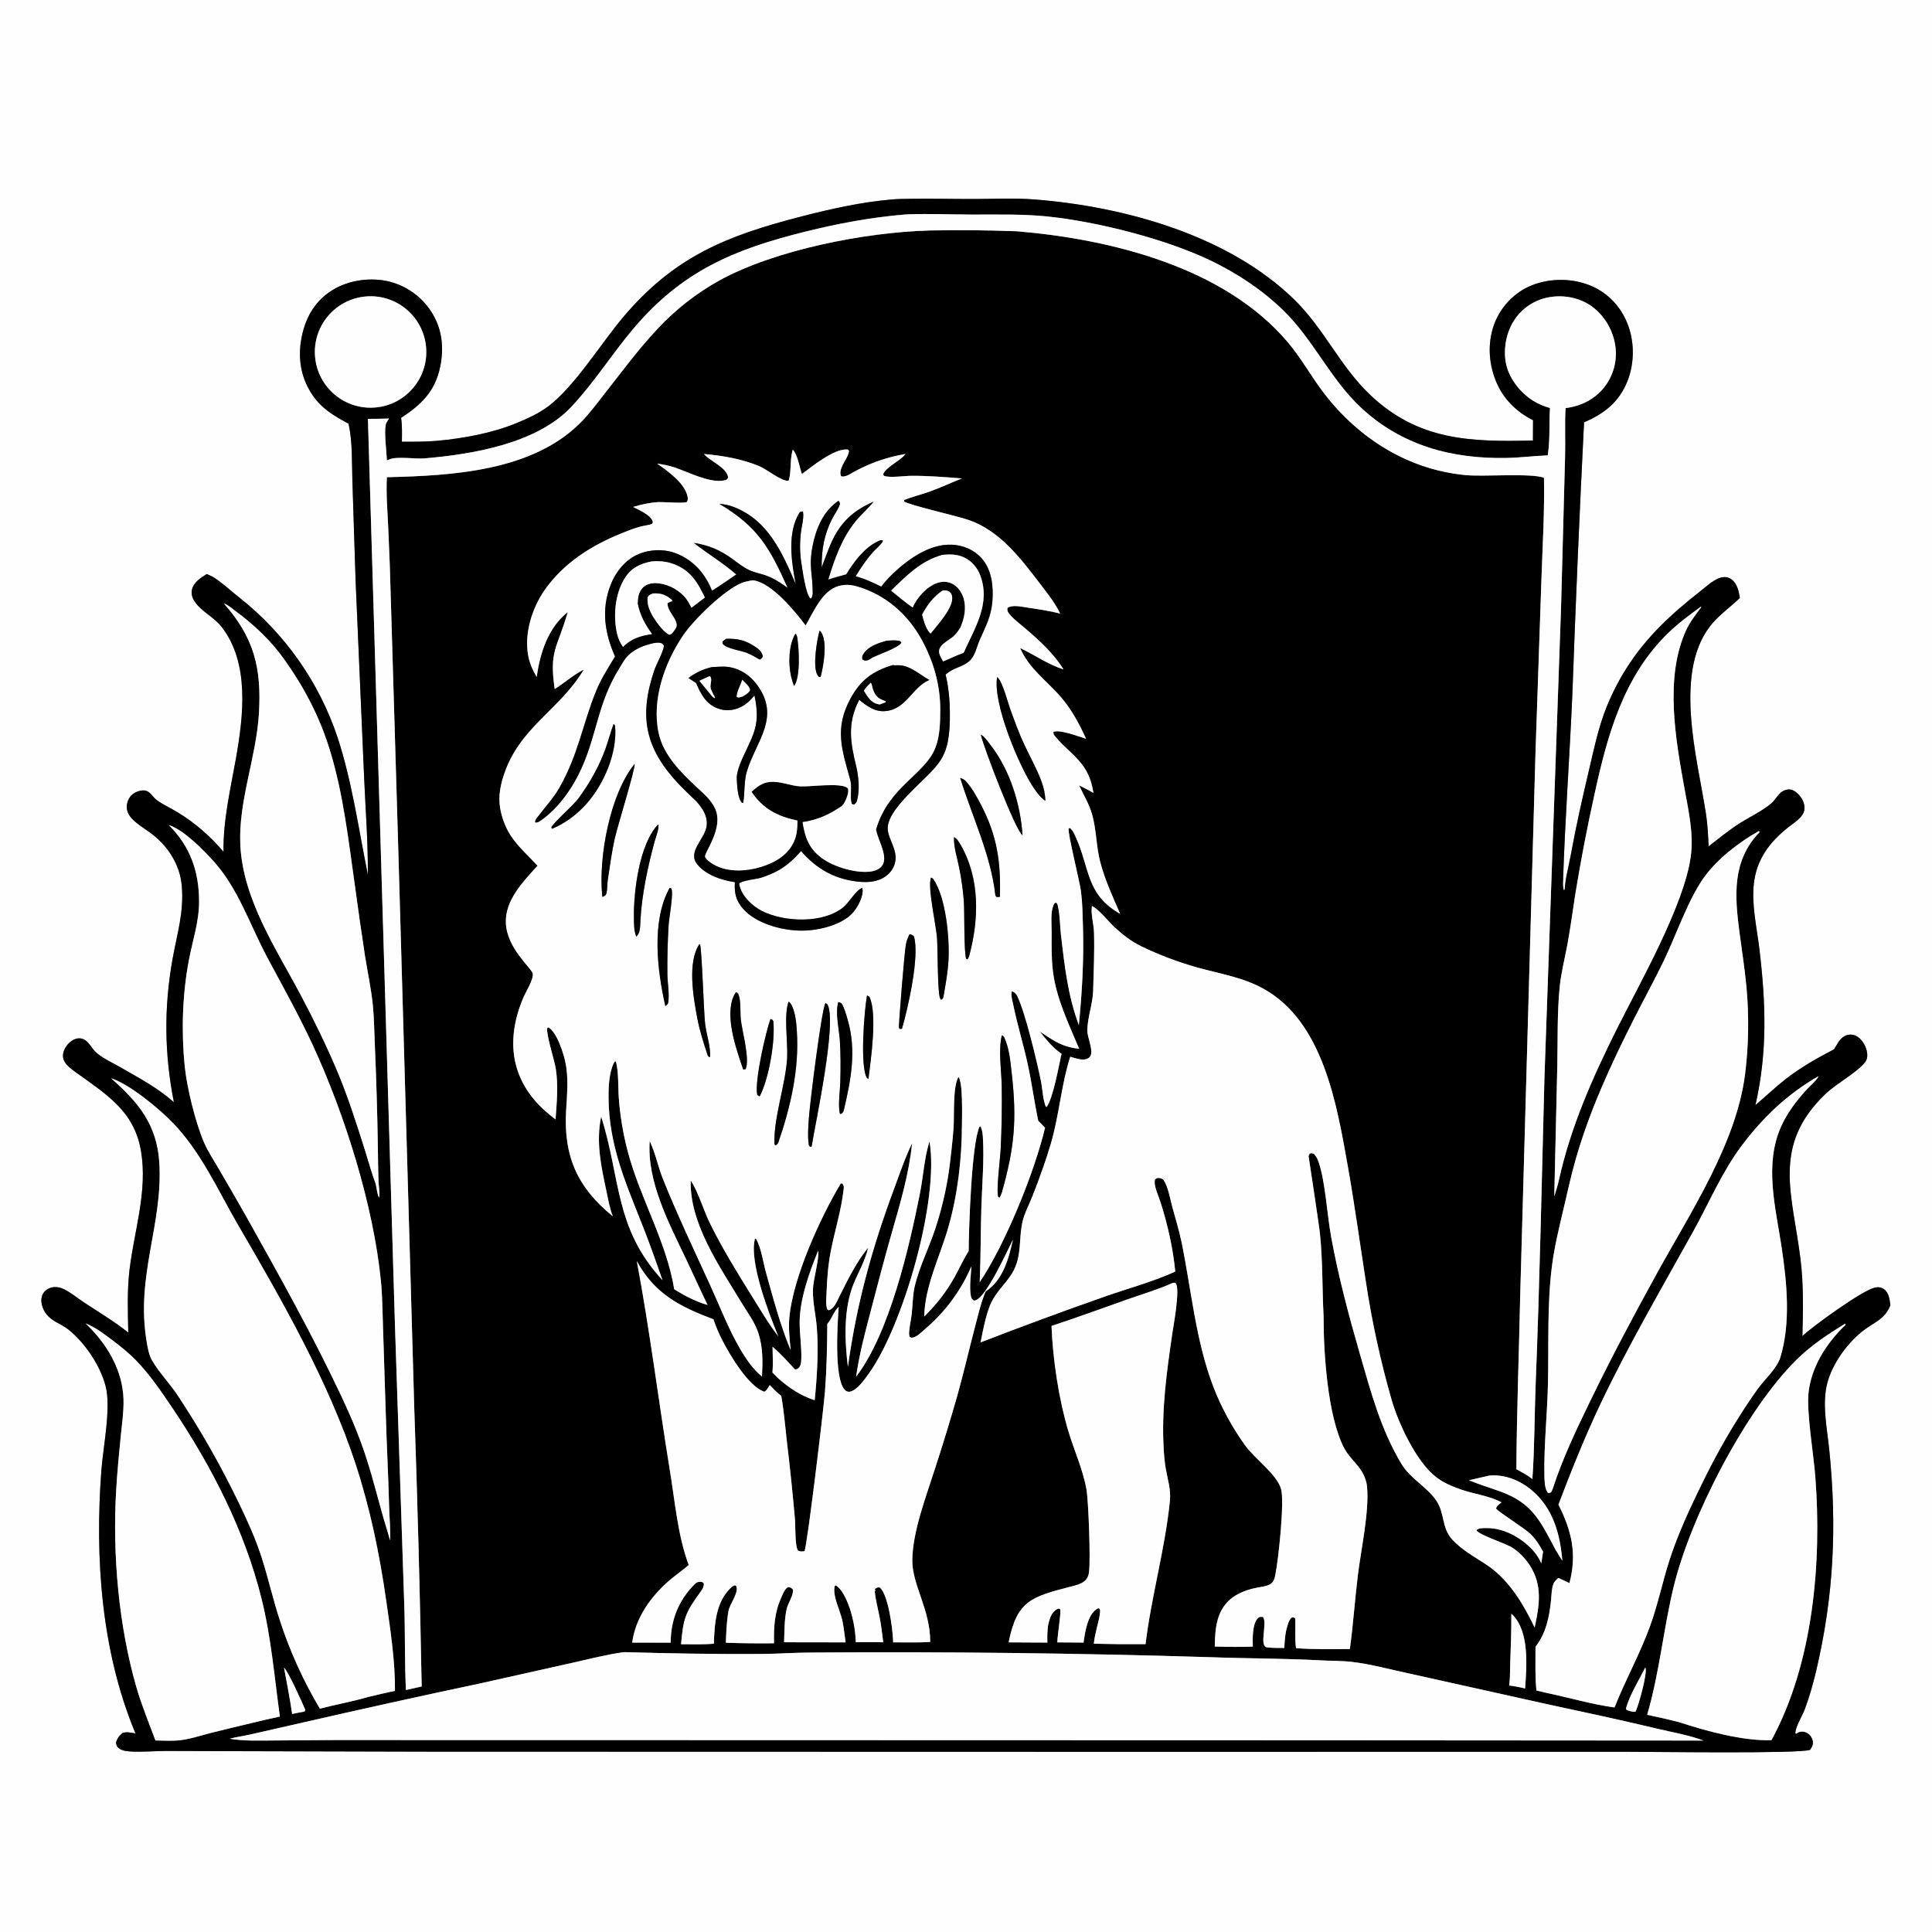
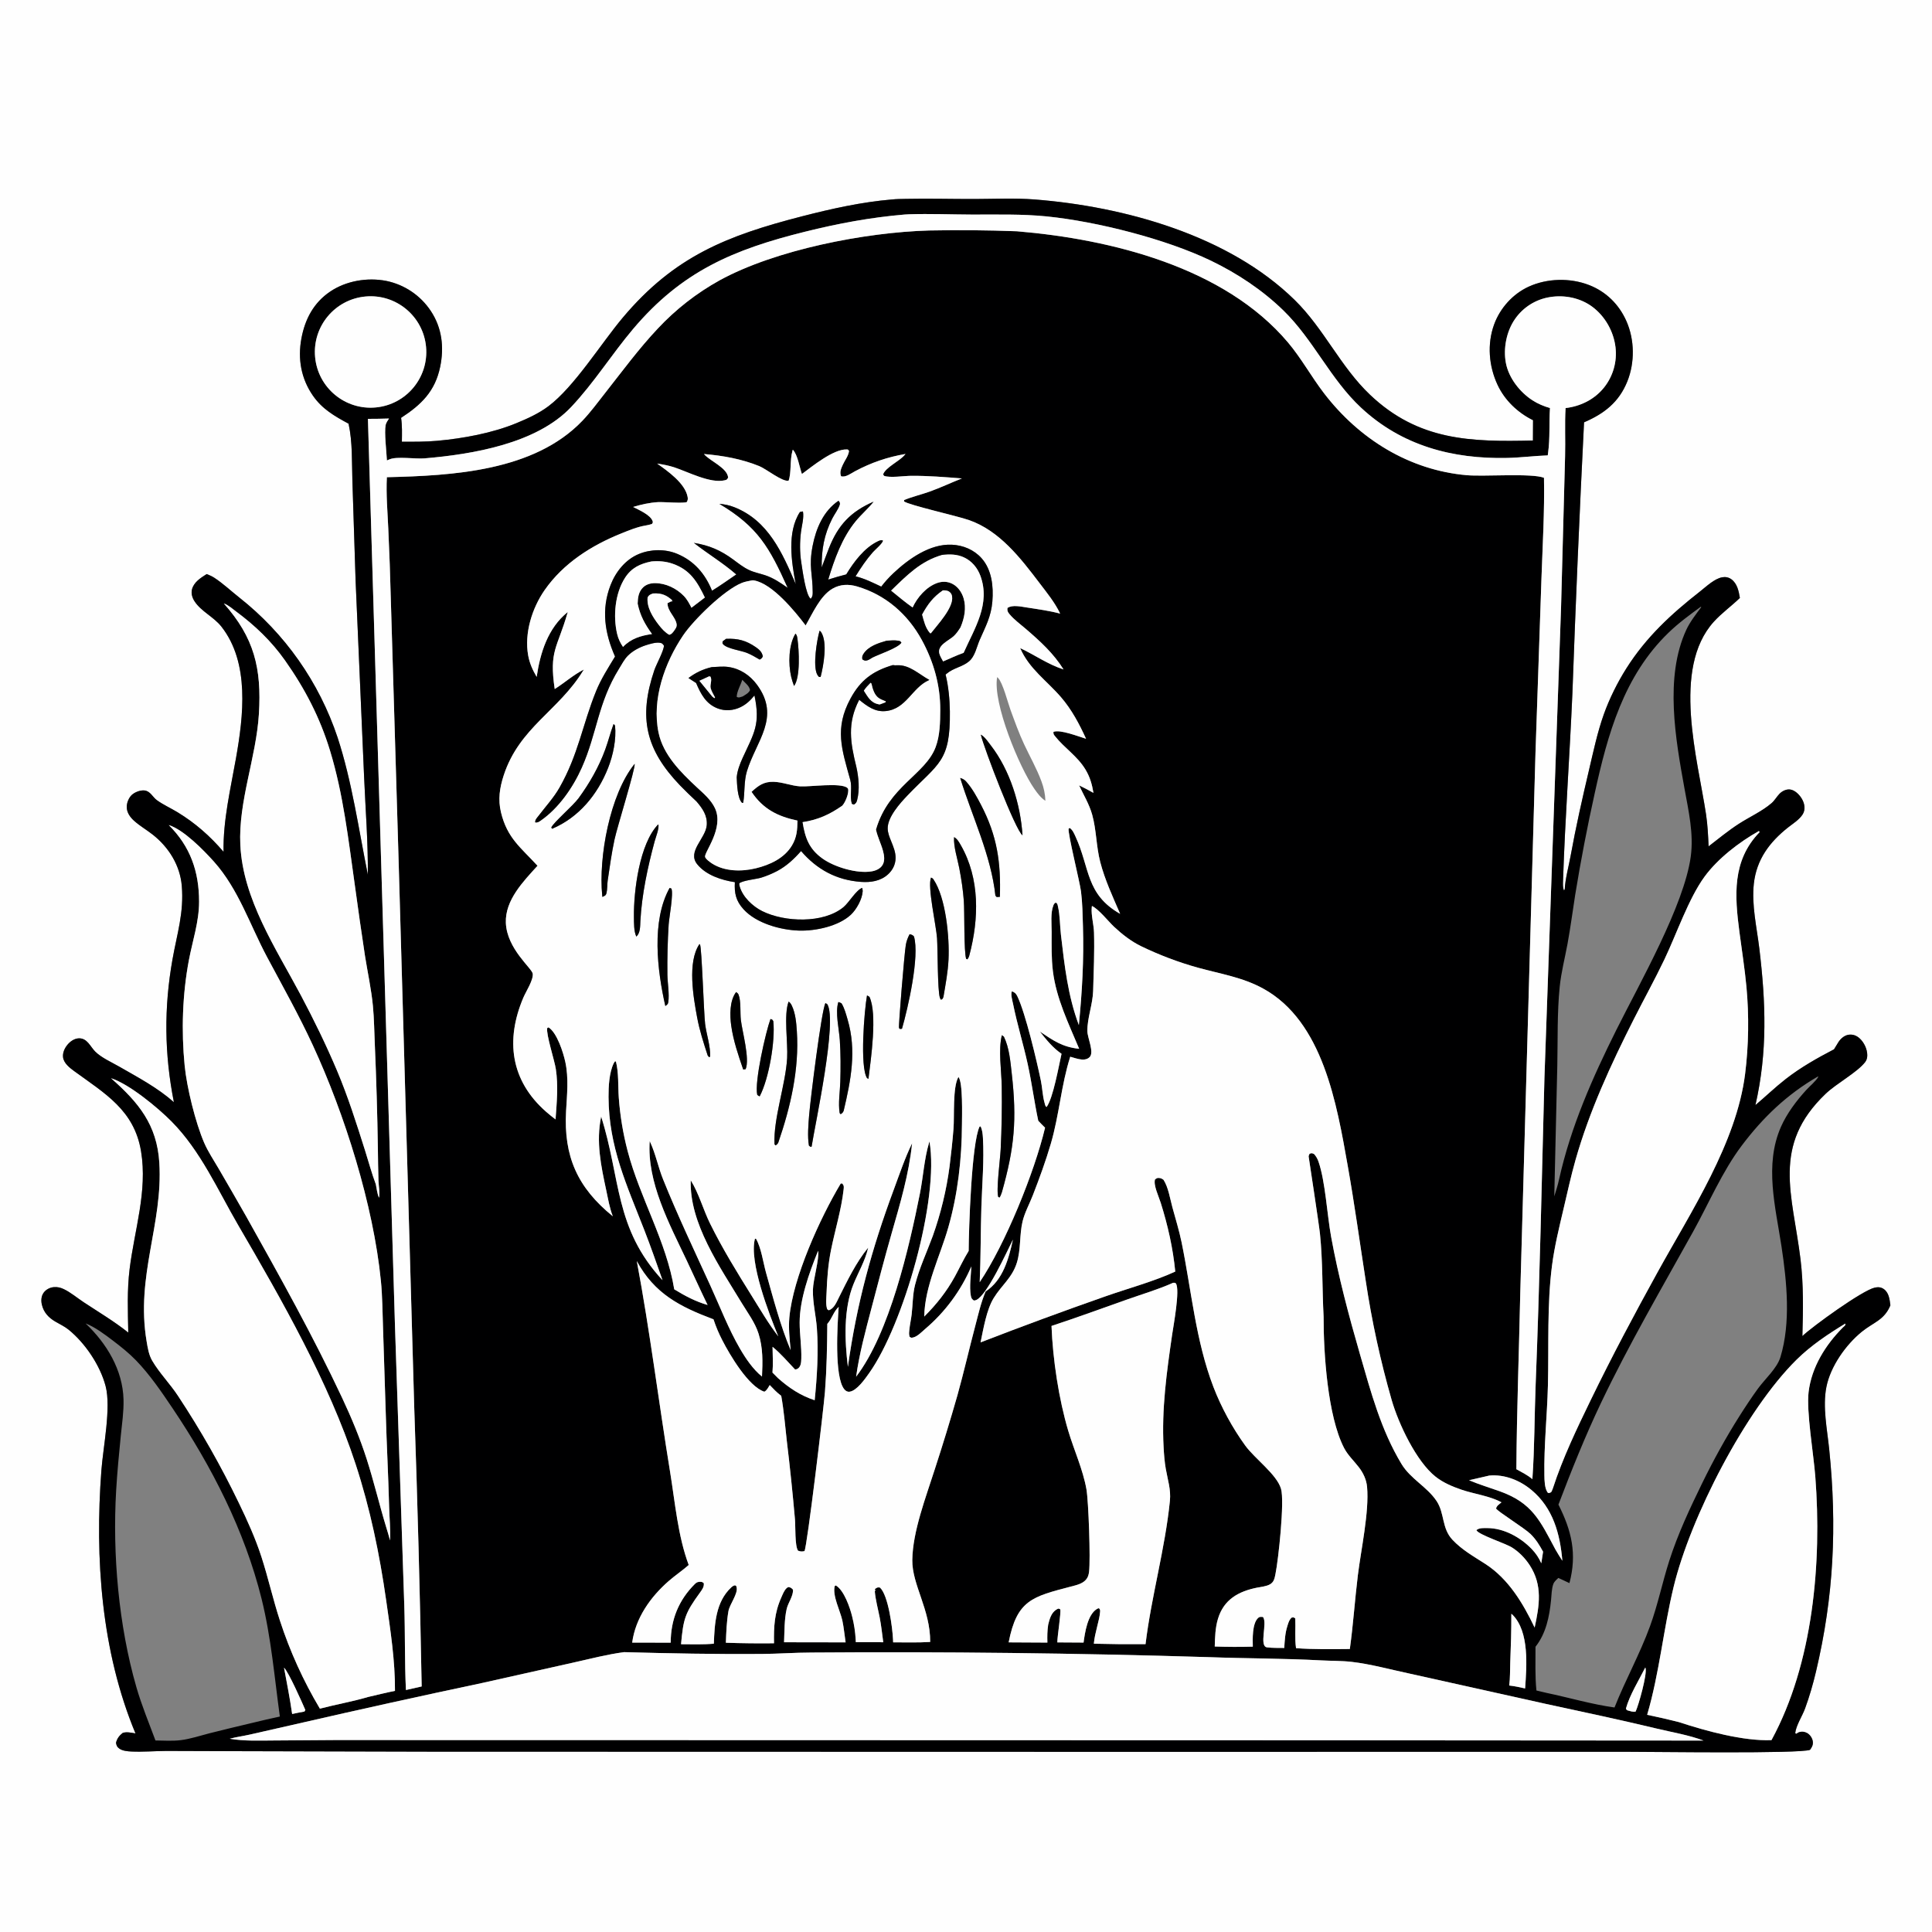
<svg xmlns="http://www.w3.org/2000/svg" width="1024" height="1024">
  <rect width="100%" height="100%" fill="#808080" stroke="none" />
  <path fill="#FEFEFE" d="M0 0L1024 0L1024 1024L0 1024L0 0ZM472.835 105.71C456.778 107.061 440.693 110.637 425.113 114.646C385.306 124.888 357.459 135.83 330.118 168.316C318.607 181.993 304.398 205.021 290.658 215.325C285.51 219.185 279.534 221.89 273.613 224.323C260.847 229.571 245.566 232.367 231.819 233.627C225.56 234.201 219.285 234.132 213.007 234.124C213.051 229.884 213.221 225.669 212.585 221.464C223.305 214.487 230.614 207.423 233.306 194.398C235.452 184.013 234.277 173.767 228.328 164.811C222.886 156.6 214.416 150.877 204.767 148.892C194.776 146.925 183.492 148.811 175.005 154.536C166.247 160.444 161.676 169.12 159.763 179.334C157.74 190.134 159.556 200.624 165.851 209.698C170.781 216.805 177.266 220.532 184.746 224.558C186.917 234.438 186.441 244.924 186.781 255.016L188.475 307.758L192.986 411.815C193.716 429.014 195.104 446.41 194.963 463.61C190.086 439.498 186.585 414.266 178.924 390.868C169.149 361.558 151.007 335.752 126.737 316.633C122.429 313.232 118.127 309.17 113.539 306.197C112.281 305.382 110.923 304.809 109.53 304.27C106.39 306.283 102.669 308.564 101.739 312.474C101.213 314.68 101.935 316.9 103.147 318.751C106.648 324.099 113.312 326.965 117.365 332.131C132.429 351.333 129.032 379.525 125.075 401.88C122.174 418.274 118.195 434.714 118.484 451.475C111.315 443.113 103.563 436.288 94.14 430.532C90.581 428.358 86.532 426.553 83.17 424.124C80.879 422.469 79.662 419.263 76.554 418.958C74.307 418.738 71.332 419.873 69.731 421.447C68.171 422.98 67.143 425.606 67.175 427.785C67.22 430.803 69.043 433.241 71.216 435.165C74.231 437.835 77.813 439.896 80.979 442.393C89.453 449.077 95.436 458.652 96.352 469.528C97.551 483.762 93.852 494.834 91.429 508.45C86.863 534.105 87.119 558.605 92.167 584.182C83.445 576.476 73.212 571.089 63.179 565.323C59.168 563.017 53.737 560.624 50.479 557.372C47.832 554.729 46.252 550.192 41.779 550.34C39.266 550.422 36.993 552.131 35.51 554.045C34.153 555.796 33.167 558.056 33.415 560.313C33.764 563.494 36.907 565.948 39.319 567.707C55.742 579.68 71.165 588.439 74.76 610.226C78.254 631.396 71.255 651.872 68.699 672.62C67.314 683.868 67.768 695.001 67.99 706.292C60.505 700.316 52.341 695.487 44.371 690.217C40.916 687.932 37.499 685.02 33.765 683.239C32.105 682.447 30.421 682.049 28.577 682.201C26.474 682.376 24.412 683.415 23.154 685.139C21.831 686.952 21.696 689.32 22.182 691.445C23.127 695.584 25.713 698.339 29.276 700.445C31.633 701.837 34.207 703.004 36.341 704.735C45.157 711.885 53.102 723.68 55.985 734.7C58.969 746.108 54.664 766.999 53.737 779.297C50.225 825.869 53.684 875.256 71.807 918.745C69.555 918.393 67.304 917.794 65.075 918.456C63.229 919.895 62.035 921.439 61.476 923.734C61.772 925.141 61.944 925.83 63.143 926.72C64.879 928.008 67.569 928.244 69.644 928.341C75.767 928.626 82.004 928.079 88.139 928.038L126.029 928.162L228.091 928.417L565.75 928.499L863.4 928.489C876.341 928.469 954.072 929.6 959.36 927.441C960.482 925.864 961.173 924.591 960.748 922.592C960.398 920.943 959.159 919.206 957.625 918.457C956.312 917.816 955.162 917.638 953.739 918.043C953.173 918.204 952.513 918.675 952.029 918.974L951.501 918.584C951.956 914.508 955.246 909.537 956.705 905.575C959.035 899.244 960.951 892.591 962.504 886.028C971.99 845.962 973.688 808.927 969.517 768.139C968.438 757.586 965.949 745.678 968.02 735.15C970.169 724.225 978.312 712.707 986.861 705.788C992.982 700.835 998.723 699.701 1001.95 691.841C1001.52 688.707 1001.22 685.161 998.384 683.186C996.923 682.169 995.349 682.102 993.659 682.472C987.062 683.916 960.653 703.052 955.3 708.145C955.68 694.438 955.97 680.987 954.298 667.331C950.106 633.107 938.821 607.223 967.618 579.736C973.381 574.235 984.176 568.505 988.516 563.005C989.377 561.915 989.686 560.712 989.695 559.339C989.715 556.102 987.991 552.454 985.587 550.311C983.972 548.871 982.129 548.154 979.954 548.416C977.668 548.691 975.671 550.407 974.457 552.253C973.631 553.537 972.833 554.839 972.064 556.158C963.113 560.83 954.348 565.765 946.366 571.999C940.824 576.327 935.796 581.202 930.423 585.714C936.867 557.482 935.918 531.356 932.49 502.781C931.142 491.539 928.313 479.658 929.578 468.322C931.003 455.554 937.883 446.335 947.746 438.54C950.333 436.496 953.671 434.455 955.449 431.633C957.161 428.915 956.428 425.574 954.789 423.008C953.505 420.999 951.222 418.725 948.735 418.443C946.722 418.215 944.565 419.293 943.187 420.709C941.681 422.258 940.619 424.249 938.983 425.672C934.066 429.947 927.183 433.059 921.663 436.624C916.045 440.253 910.889 444.514 905.595 448.586C905.34 442.936 905.083 437.265 904.243 431.665C899.855 402.426 885.879 354.426 908.332 329.559C912.489 324.955 917.709 321.252 922.167 316.921C921.584 313.33 920.788 309.289 917.632 307C916.216 305.973 914.488 305.656 912.781 305.976C908.582 306.765 904.355 310.9 901.055 313.485C885.744 325.477 872.515 337.66 862.011 354.253C857.301 361.693 852.998 370.341 850.044 378.63C846.648 388.161 844.53 398.273 842.213 408.108C838.65 423.231 835.24 438.307 832.46 453.598C831.406 459.394 829.637 465.616 829.328 471.442L828.898 471.937C828.291 470.275 828.387 468.536 828.444 466.793C829.533 433.607 831.987 400.424 833.411 367.249C835.126 319.431 837.182 271.626 839.578 223.837C850.255 219.256 858.098 213.17 862.529 202.124C866.535 192.141 866.39 180.088 862.048 170.239C858.127 161.347 851.254 154.56 842.163 151.049C832.166 147.188 820.015 147.468 810.269 151.923C801.838 155.778 795.081 163.284 791.912 171.982C788.122 182.383 789.102 194.084 793.764 204.031C797.603 212.222 804.47 218.719 812.542 222.713L812.487 233.481C779.403 234.27 751.832 233.59 726.196 209.281C710.453 194.353 701.736 174.228 686.212 159.003C651.294 124.756 596.038 109.451 548.32 105.716C537.879 104.898 527.115 105.442 516.641 105.472C504.455 105.508 492.232 105.145 480.052 105.406C477.665 105.458 475.207 105.464 472.835 105.71Z" />
  <path fill="#000001" d="M213.007 234.124C219.285 234.132 225.56 234.201 231.819 233.627C245.566 232.367 260.847 229.571 273.613 224.323C279.534 221.89 285.51 219.185 290.658 215.325C304.398 205.021 318.607 181.993 330.118 168.316C357.459 135.83 385.306 124.888 425.113 114.646C440.693 110.637 456.778 107.061 472.835 105.71C475.207 105.464 477.665 105.458 480.052 105.406C492.232 105.145 504.455 105.508 516.641 105.472C527.115 105.442 537.879 104.898 548.32 105.716C596.038 109.451 651.294 124.756 686.212 159.003C701.736 174.228 710.453 194.353 726.196 209.281C751.832 233.59 779.403 234.27 812.487 233.481L812.542 222.713C804.47 218.719 797.603 212.222 793.764 204.031C789.102 194.084 788.122 182.383 791.912 171.982C795.081 163.284 801.838 155.778 810.269 151.923C820.015 147.468 832.166 147.188 842.163 151.049C851.254 154.56 858.127 161.347 862.048 170.239C866.39 180.088 866.535 192.141 862.529 202.124C858.098 213.17 850.255 219.256 839.578 223.837C837.182 271.626 835.126 319.431 833.411 367.249C831.987 400.424 829.533 433.607 828.444 466.793C828.387 468.536 828.291 470.275 828.898 471.937L829.328 471.442C829.637 465.616 831.406 459.394 832.46 453.598C835.24 438.307 838.65 423.231 842.213 408.108C844.53 398.273 846.648 388.161 850.044 378.63C852.998 370.341 857.301 361.693 862.011 354.253C872.515 337.66 885.744 325.477 901.055 313.485C904.355 310.9 908.582 306.765 912.781 305.976C914.488 305.656 916.216 305.973 917.632 307C920.788 309.289 921.584 313.33 922.167 316.921C917.709 321.252 912.489 324.955 908.332 329.559C885.879 354.426 899.855 402.426 904.243 431.665C905.083 437.265 905.34 442.936 905.595 448.586C910.889 444.514 916.045 440.253 921.663 436.624C927.183 433.059 934.066 429.947 938.983 425.672C940.619 424.249 941.681 422.258 943.187 420.709C944.565 419.293 946.722 418.215 948.735 418.443C951.222 418.725 953.505 420.999 954.789 423.008C956.428 425.574 957.161 428.915 955.449 431.633C953.671 434.455 950.333 436.496 947.746 438.54C937.883 446.335 931.003 455.554 929.578 468.322C928.313 479.658 931.142 491.539 932.49 502.781C935.918 531.356 936.867 557.482 930.423 585.714C935.796 581.202 940.824 576.327 946.366 571.999C954.348 565.765 963.113 560.83 972.064 556.158C972.833 554.839 973.631 553.537 974.457 552.253C975.671 550.407 977.668 548.691 979.954 548.416C982.129 548.154 983.972 548.871 985.587 550.311C987.991 552.454 989.715 556.102 989.695 559.339C989.686 560.712 989.377 561.915 988.516 563.005C984.176 568.505 973.381 574.235 967.618 579.736C938.821 607.223 950.106 633.107 954.298 667.331C955.97 680.987 955.68 694.438 955.3 708.145C960.653 703.052 987.062 683.916 993.659 682.472C995.349 682.102 996.923 682.169 998.384 683.186C1001.22 685.161 1001.52 688.707 1001.95 691.841C998.723 699.701 992.982 700.835 986.861 705.788C978.312 712.707 970.169 724.225 968.02 735.15C965.949 745.678 968.438 757.586 969.517 768.139C973.688 808.927 971.99 845.962 962.504 886.028C960.951 892.591 959.035 899.244 956.705 905.575C955.246 909.537 951.956 914.508 951.501 918.584L952.029 918.974C952.513 918.675 953.173 918.204 953.739 918.043C955.162 917.638 956.312 917.816 957.625 918.457C959.159 919.206 960.398 920.943 960.748 922.592C961.173 924.591 960.482 925.864 959.36 927.441C954.072 929.6 876.341 928.469 863.4 928.489L565.75 928.499L228.091 928.417L126.029 928.162L88.139 928.038C82.004 928.079 75.767 928.626 69.644 928.341C67.569 928.244 64.879 928.008 63.143 926.72C61.944 925.83 61.772 925.141 61.476 923.734C62.035 921.439 63.229 919.895 65.075 918.456C67.304 917.794 69.555 918.393 71.807 918.745C53.684 875.256 50.225 825.869 53.737 779.297C54.664 766.999 58.969 746.108 55.985 734.7C53.102 723.68 45.157 711.885 36.341 704.735C34.207 703.004 31.633 701.837 29.276 700.445C25.713 698.339 23.127 695.584 22.182 691.445C21.696 689.32 21.831 686.952 23.154 685.139C24.412 683.415 26.474 682.376 28.577 682.201C30.421 682.049 32.105 682.447 33.765 683.239C37.499 685.02 40.916 687.932 44.371 690.217C52.341 695.487 60.505 700.316 67.99 706.292C67.768 695.001 67.314 683.868 68.699 672.62C71.255 651.872 78.254 631.396 74.76 610.226C71.165 588.439 55.742 579.68 39.319 567.707C36.907 565.948 33.764 563.494 33.415 560.313C33.167 558.056 34.153 555.796 35.51 554.045C36.993 552.131 39.266 550.422 41.779 550.34C46.252 550.192 47.832 554.729 50.479 557.372C53.737 560.624 59.168 563.017 63.179 565.323C73.212 571.089 83.445 576.476 92.167 584.182C87.119 558.605 86.863 534.105 91.429 508.45C93.852 494.834 97.551 483.762 96.352 469.528C95.436 458.652 89.453 449.077 80.979 442.393C77.813 439.896 74.231 437.835 71.216 435.165C69.043 433.241 67.22 430.803 67.175 427.785C67.143 425.606 68.171 422.98 69.731 421.447C71.332 419.873 74.307 418.738 76.554 418.958C79.662 419.263 80.879 422.469 83.17 424.124C86.532 426.553 90.581 428.358 94.14 430.532C103.563 436.288 111.315 443.113 118.484 451.475C118.195 434.714 122.174 418.274 125.075 401.88C129.032 379.525 132.429 351.333 117.365 332.131C113.312 326.965 106.648 324.099 103.147 318.751C101.935 316.9 101.213 314.68 101.739 312.474C102.669 308.564 106.39 306.283 109.53 304.27C110.923 304.809 112.281 305.382 113.539 306.197C118.127 309.17 122.429 313.232 126.737 316.633C151.007 335.752 169.149 361.558 178.924 390.868C186.585 414.266 190.086 439.498 194.963 463.61C195.104 446.41 193.716 429.014 192.986 411.815L188.475 307.758L186.781 255.016C186.441 244.924 186.917 234.438 184.746 224.558C177.266 220.532 170.781 216.805 165.851 209.698C159.556 200.624 157.74 190.134 159.763 179.334C161.676 169.12 166.247 160.444 175.005 154.536C183.492 148.811 194.776 146.925 204.767 148.892C214.416 150.877 222.886 156.6 228.328 164.811C234.277 173.767 235.452 184.013 233.306 194.398C230.614 207.423 223.305 214.487 212.585 221.464C213.221 225.669 213.051 229.884 213.007 234.124ZM479.423 113.709C461.345 115.25 444.229 118.45 426.629 122.829C388.842 132.229 361.472 143.693 335.54 174.395C324.181 187.842 314.807 202.95 302.691 215.768C284.411 235.107 250.586 240.79 224.956 242.948C220.147 243.354 210.41 241.794 206.491 243.452C206.214 243.569 205.932 243.675 205.655 243.793C205.46 243.875 205.268 243.966 205.074 244.053C204.844 239.402 203.614 229.249 204.402 225.232C204.626 224.091 205.554 222.81 206.182 221.829C202.463 221.901 198.727 222.051 195.009 222.004L209.344 702.623L214.275 850.841C214.779 865.788 214.429 880.813 215.153 895.742L223.498 893.855C222.598 844.643 221.286 795.439 219.562 746.249L211.255 455.503L207.146 317.755C206.829 305.249 206.38 292.747 205.801 280.251C205.395 271.218 204.585 261.959 205.043 252.929C239.819 252.088 283.049 249.819 308.697 222.982C313.034 218.444 316.818 213.264 320.698 208.335C329.817 196.751 338.546 184.848 348.674 174.106C358.188 163.934 369.239 155.317 381.424 148.57C411.066 132.346 458.516 123.136 492.391 122.163C507.915 121.854 523.445 121.991 538.961 122.575C589.006 126.753 648.984 141.632 682.628 181.468C689.718 189.863 695.051 199.669 701.74 208.4C720.275 232.594 746.835 249.221 777.519 251.874C786.623 252.661 812.143 250.694 818.342 253.246C818.684 270.986 817.62 288.903 817.004 306.64L813.838 399.071L805.769 685.469C805.107 716.535 803.922 747.654 803.708 778.712C806.608 780.325 809.653 781.82 812.194 783.977C813.375 767.306 813.262 750.567 813.923 733.872C816.067 679.69 817.177 625.574 818.58 571.374L827.391 321.999L829.527 241.766C829.761 233.317 829.28 224.677 829.786 216.283C837.653 215.37 845.049 211.737 850.089 205.492C854.966 199.433 857.184 191.659 856.237 183.939C855.234 175.633 850.717 167.645 843.989 162.623C837.666 157.903 829.256 156.189 821.498 157.469C813.986 158.647 807.286 162.858 802.967 169.117C798.462 175.6 796.665 184.708 798.167 192.461C799.696 200.362 805.566 207.86 812.257 212.183C815.082 214.008 818.291 215.35 821.522 216.262C820.992 224.135 821.609 232.182 820.523 239.98L820.411 240.843L820.337 241.36C813.153 241.626 805.989 242.553 798.817 242.713C769.813 243.359 742.977 236.221 721.371 216.079C705.045 200.858 696.189 180.097 680.189 164.522C669.137 153.764 655.814 144.921 641.928 138.226C617.976 126.678 581.509 117.426 554.882 114.712C541.714 113.37 528.333 113.772 515.108 113.726C504.028 113.687 492.871 113.217 481.8 113.573C481.002 113.599 480.217 113.626 479.423 113.709ZM193.853 157.144C177.566 158.563 165.533 172.947 167.013 189.229C168.493 205.511 182.922 217.49 199.198 215.949C215.388 214.417 227.291 200.08 225.819 183.884C224.347 167.688 210.055 155.732 193.853 157.144ZM420.199 238.347L419.997 239.036C418.596 243.956 419.491 250.898 417.96 254.797C414.592 255.44 406.195 248.583 402.427 247.053C393.028 243.236 383.175 241.483 373.119 240.639C373.23 240.764 373.338 240.892 373.452 241.016C376.67 244.505 385.449 248.026 385.926 253.097C385.435 254.061 385.351 254.266 384.202 254.547C376.504 256.43 364.512 250.014 357.261 247.66C354.328 246.708 351.351 246.177 348.311 245.705C353.815 249.622 363.128 256.111 364.453 263.382C364.671 264.575 364.521 264.961 364.082 266.04C362.757 266.952 351.432 265.968 348.725 266.139C344.174 266.426 339.918 267.377 335.57 268.696C338.495 270.215 344.887 272.923 345.916 276.275C346.148 277.033 345.991 276.876 345.547 277.719C344.372 278.102 343.322 278.344 342.105 278.545C337.749 279.266 333.388 281.086 329.309 282.725C313.48 289.086 298.629 298.497 288.71 312.701C282.006 322.3 277.81 335.695 279.944 347.396C280.71 351.593 282.296 355.082 284.444 358.765C286.329 345.926 290.405 332.854 300.907 324.391L300.743 324.984C295.444 343.491 290.953 344.733 294.009 365.201C299.226 361.903 303.937 357.666 309.447 354.868L309.076 355.482C296.145 376.687 275.185 385.664 266.953 411.027C264.828 417.572 263.887 423.793 265.539 430.585C268.867 444.277 275.957 449.104 284.901 458.874C277.401 467.148 267.637 477.074 268.117 489.132C268.667 502.919 281.971 513.178 282.358 516.077C282.798 519.373 278.759 525.536 277.394 528.746C267.811 551.283 270.613 572.732 289.451 589.254C291.068 590.666 292.736 592.02 294.451 593.313C295.084 584.299 295.962 575.579 294.6 566.59C293.901 561.977 289.381 548.213 290.034 544.909L290.732 544.518C295.225 547.378 298.525 557.776 299.62 562.826C301.49 571.453 300.508 580.251 300.029 588.971C298.715 612.87 306.064 629.461 324.801 644.641C323.103 640.317 322.33 635.597 321.357 631.062C318.531 617.883 315.83 605.239 318.62 591.799C329.055 624.51 325.636 651.027 351.15 678.526C348.018 669.668 344.928 660.772 341.516 652.018C332.181 628.068 322.651 607.899 322.532 581.409C322.507 575.94 322.859 568.596 325.261 563.602C325.411 563.289 325.699 562.876 325.877 562.604L326.434 562.572C328.01 568.581 327.511 575.647 327.971 581.845C328.669 591.402 330.244 600.875 332.678 610.143C339.176 634.946 353.244 658.03 357.363 683.368C363.037 686.838 368.623 689.814 375.038 691.664C371.189 683.768 367.613 675.758 363.848 667.824C354.785 648.725 342.825 626.513 344.357 604.807C344.443 604.988 344.531 605.168 344.615 605.349C347.513 611.647 348.851 618.617 351.443 625.057C359.124 644.143 368.008 662.801 376.557 681.509C381.645 692.645 386.093 704.317 392.261 714.907C395.323 720.163 399.107 725.746 403.87 729.6C404.246 721.815 404.425 714.466 402.066 706.92C400.21 700.981 396.225 695.738 393.031 690.456C381.62 671.587 365.305 648.308 366.108 625.585C370.427 632.504 372.704 641.107 376.337 648.478C382.877 661.741 390.661 674.383 398.482 686.916C402.968 694.105 407.327 701.591 412.509 708.303C407.604 696.395 396.93 668.815 400.121 656.6L400.672 656.527C403.492 661.371 404.468 669.066 406.019 674.582C409.843 688.174 413.611 702.599 419.06 715.61C418.544 709.993 417.849 703.896 418.371 698.27C420.33 677.147 434.529 645.816 445.593 627.306L446.422 627.278C447.372 628.405 447.299 629.022 447.134 630.476C445.922 641.213 442.592 651.908 440.461 662.479C438.956 669.94 438.361 677.476 438.1 685.069C438.003 687.874 437.538 691.24 438.432 693.901L439.249 694.482C442.068 693.547 443.292 690.379 444.557 687.854C449.102 678.785 453.681 669.183 460.148 661.278C460.113 661.436 460.08 661.594 460.042 661.751C458.457 668.396 454.973 674.241 452.415 680.504C447.032 693.683 447.678 710.561 449.406 724.454C454.018 691.216 462.063 661.876 473.739 630.457C476.775 622.286 479.596 613.795 483.431 605.96C481.772 622.369 477.01 638.219 472.493 654.016C468.763 667.065 465.369 680.108 461.931 693.232C458.739 705.416 455.527 717.165 453.756 729.677C471.465 706.561 481.848 661.317 487.585 632.524C489.335 623.746 489.842 614.266 492.403 605.751L492.639 604.952C497.959 635.933 478.749 702.219 460.765 727.64C458.632 730.655 454.18 737.13 450.293 737.636C449.103 737.791 448.209 737.224 447.485 736.339C442.096 729.752 443.859 702.123 444.519 692.673C441.655 695.367 441.051 698.866 438.489 701.677C438.4 713.622 438.169 725.715 437.249 737.63C436.566 746.467 427.737 820.413 426.376 822.12C424.973 822.445 424.35 822.37 422.991 821.905C421.221 819.473 421.668 808.964 421.355 805.378C420.144 791.478 418.701 777.599 417.029 763.747C416.133 755.764 415.489 747.724 414.068 739.811C411.797 738.154 409.915 736.119 407.972 734.104C407.193 735.339 406.466 736.967 405.123 737.639C396.657 734.869 386.769 718.053 382.853 710.395C380.99 706.82 379.423 703.098 378.167 699.268C360.364 692.573 346.901 685.727 337.518 668.398C344.474 705.453 349.077 742.849 355.15 780.047C357.798 796.265 359.277 814.083 365.037 829.476C361.66 832.447 357.921 834.939 354.523 837.893C344.813 846.331 336.787 857.626 335.076 870.607C341.878 870.582 348.679 870.596 355.48 870.649C355.508 858.508 359.666 848.119 368.366 839.473C369.27 838.575 370.084 838.344 371.371 838.391C372.204 838.421 372.352 838.64 373.003 839.068C373.3 840.975 372.16 842.515 371.055 844.035C363.045 855.049 362.219 857.86 360.962 871.474C366.744 871.496 372.593 871.708 378.355 871.189C378.732 860.756 379.324 848.994 387.579 841.355C388.212 840.77 388.71 840.432 389.566 840.242C390.333 840.681 390.173 840.407 390.409 841.308C391.276 844.62 386.707 850.33 386.081 853.975C385.127 859.532 384.925 865.059 384.728 870.683C393.229 870.978 401.735 871.075 410.24 870.975C410.101 862.099 410.434 854.886 414.129 846.64C414.839 845.058 415.638 842.894 416.949 841.717C417.335 841.371 417.525 841.336 417.956 841.175C419.243 841.452 419.348 841.58 420.282 842.524C420.588 845.79 417.707 849.48 416.966 852.719C415.685 858.315 415.818 864.681 415.569 870.43L448.194 870.483C447.592 866.654 447.285 862.777 446.477 858.986C445.371 853.797 441.084 845.756 442.432 840.61L443.042 840.325C447.41 842.97 450.502 852.039 451.677 856.852C452.685 860.829 453.306 864.893 453.53 868.99L453.583 869.865L453.607 870.39L468.142 870.416C467.552 866.065 467.095 861.654 466.258 857.345C465.354 852.691 464.039 848.013 463.646 843.284L463.928 843.273L463.726 842.202C464.942 841.418 464.97 841.223 466.378 841.419C470.844 845.491 473.053 862.959 473.327 869.03C473.349 869.511 473.367 869.992 473.382 870.473C479.899 870.468 486.521 870.68 493.021 870.265C493.096 852.997 483.354 839.972 483.536 826.807C483.746 811.596 490.798 793.413 495.407 778.901C499.665 765.852 503.681 752.726 507.455 739.53C510.863 727.297 513.675 714.934 516.93 702.665C518.539 696.605 519.933 690.266 522.416 684.497C531.612 678.493 534.63 667.163 536.884 657.016C533.54 663.651 523.243 686.439 517.42 689.041C516.943 689.255 516.646 689.251 516.162 689.297C515.075 688.512 514.795 688.056 514.555 686.71C513.717 681.996 514.621 676.032 514.832 671.223C509.343 684.04 500.948 695.405 490.312 704.42C488.717 705.799 486.479 708.109 484.45 708.756C483.646 709.012 483.656 708.975 482.935 709.021C481.992 708.442 482.161 708.804 481.951 707.878C481.734 706.926 481.856 705.976 481.947 705.016C482.22 702.159 482.889 699.366 483.215 696.517C483.795 691.438 483.728 686.028 484.981 681.069C487.249 672.09 491.192 663.786 494.376 655.131C498.644 643.169 501.633 630.789 503.295 618.198C504.107 611.574 504.856 604.888 505.377 598.233C505.891 591.667 504.876 576.057 507.974 570.845C510.427 573.314 509.873 591.727 509.856 595.876C509.783 614.239 507.665 632.938 502.595 650.635C498.217 665.919 490.128 681.749 489.869 697.801C496.313 691.398 501.731 684.553 506.105 676.57C508.553 672.103 510.73 667.344 513.412 663.025C513.477 651.636 514.919 605.808 519.205 597.094L519.791 597.048C520.643 599.019 520.862 601.077 520.98 603.203C521.649 615.206 520.547 627.463 520.157 639.474C519.722 652.835 519.857 666.212 519.268 679.567C532.771 659.563 548.292 621.325 553.907 597.706C552.71 596.491 551.437 595.305 550.301 594.035C548.172 583.997 546.867 573.785 544.661 563.775C542.325 553.172 539.098 542.772 536.954 532.13C536.577 530.258 535.607 527.152 536.303 525.408C537.753 525.889 538.525 526.595 539.199 527.993C543.537 536.994 549.496 562.243 551.693 572.819C552.481 576.611 552.553 580.743 553.621 584.442C553.84 585.203 553.961 586.402 554.721 586.717C558.183 582.092 561.206 564.778 562.634 558.532C557.932 555.302 554.684 551.182 551.147 546.753C558.361 551.544 563.055 554.952 571.98 555.889C566.398 542.514 559.86 529.318 558.057 514.731C557.21 507.877 557.386 500.907 557.392 494.014C557.397 489.746 556.719 483.83 558.326 479.859C558.712 478.903 558.813 478.934 559.55 478.352C560.543 478.943 560.487 479.372 560.747 480.488C561.862 485.274 561.742 490.542 562.315 495.44C564.231 511.808 565.978 527.772 571.816 543.313C573.543 525.605 574.535 508.748 573.985 490.903C573.797 484.785 573.726 478.563 572.953 472.487C572.305 467.384 565.79 441.297 566.399 439.197L567.003 438.847C568.56 439.917 569.33 441.833 570.098 443.505C577.744 460.133 575.403 473.937 593.696 484.356C589.789 475.316 585.617 466.404 583.135 456.835C581 448.604 581.141 439.902 578.882 431.809C577.316 426.196 574.358 421.489 571.953 416.26C574.55 417.5 577.059 418.824 579.561 420.245C578.787 415.698 577.713 411.839 575.312 407.852C571.023 400.731 564.169 396.496 559.184 390.194C558.453 389.27 558.315 389.14 558.337 387.929C561.683 386.42 571.857 390.444 575.627 391.561C572.05 383.72 568.065 376.191 562.417 369.605C554.852 360.784 545.452 354.526 540.698 343.498C548.621 347.21 555.25 352.078 563.706 354.818C558.363 346.282 551.333 339.888 543.757 333.373C540.881 330.9 537.506 328.451 535.074 325.536C534.125 324.398 533.756 323.709 533.982 322.243C536.426 320.446 541.17 321.507 544.018 321.946C549.917 322.855 556.14 323.702 561.907 325.223C559.083 319.332 554.968 314.301 551.034 309.127C540.986 295.911 529.85 281.303 513.559 275.645C506.979 273.36 481.939 267.792 479.142 265.75L479.254 265.019C483.59 263.213 488.31 262.14 492.75 260.547C498.529 258.474 504.104 255.816 509.824 253.577C500.875 252.876 491.899 252.13 482.915 252.194C479.179 252.221 471.645 253.379 468.562 252.212L468.066 251.426C469.386 247.682 476.629 244.541 479.468 241.158C479.625 240.971 479.789 240.789 479.949 240.605C470.273 242.283 461.788 245.17 453.141 249.793C451.093 250.888 448.11 253.206 445.776 252.406C444.918 250.178 445.787 248.379 446.724 246.289C447.779 243.937 449.729 241.59 449.992 239.011C449.433 238.319 449.642 238.253 448.874 238.22C441.756 237.912 430.412 247.25 425.031 251.23C423.783 247.76 422.724 240.829 420.199 238.347ZM118.636 319.858C134.725 337.959 138.702 354.188 137.231 378.342C135.817 401.538 126.268 424.659 127.378 447.844C128.76 476.716 146.301 502.728 159.489 527.558C166.357 540.488 172.94 553.977 178.639 567.464C184.438 581.188 188.943 595.419 193.434 609.611C195.337 615.623 196.997 621.83 199.2 627.725C199.667 629.96 199.917 632.803 200.898 634.84C201.404 631.892 200.705 628.712 200.595 625.721C200.391 620.141 200.387 614.543 200.287 608.959C200.005 590.614 199.468 572.273 198.675 553.942C198.353 547.065 198.313 540.102 197.661 533.251C196.819 524.388 194.856 515.472 193.457 506.672C191.556 494.139 189.753 481.591 188.05 469.03C184.652 445.102 182.004 421.12 174.935 397.9C169.578 380.303 161.616 364.999 151.034 350.013C143.844 339.832 135.133 331.525 125.134 324.111C123.222 322.694 120.903 320.604 118.636 319.858ZM901.446 321.6C895.558 325.89 889.669 330.216 884.415 335.284C860.606 358.252 852.085 389.181 845.236 420.439C841.278 438.263 837.83 456.196 834.898 474.217C833.527 482.917 832.399 491.674 830.802 500.335C829.426 507.796 827.457 515.348 826.69 522.899C825.28 536.764 825.692 551.005 825.399 564.929L823.797 634.086C824.734 631.116 825.666 628.178 826.33 625.133C832.513 597.263 844.048 571.216 856.741 545.791C868.982 521.271 892.636 479.871 896.139 453.973C897.772 441.902 894.97 429.859 892.83 418.037C888.086 391.828 882.147 358.924 893.778 333.798C895.683 329.684 898.973 325.415 901.695 321.805L901.446 321.6ZM89.454 437.311C100.859 448.607 105.524 461.952 105.518 477.938C105.514 488.534 102.084 498.526 100.127 508.836C96.684 526.987 96.067 546.364 97.864 564.711C99.011 576.411 103.595 594.969 108.209 605.68C110.242 610.398 113.306 614.934 115.887 619.381C120.801 627.801 125.67 636.247 130.493 644.719C148.246 676.437 165.828 707.852 181.293 740.792C186.231 751.311 190.771 762.187 194.328 773.257C198.157 785.173 201.022 797.38 204.664 809.341C205.366 811.704 206.126 814.064 206.741 816.451C207.045 810.653 206.397 804.62 206.25 798.794C205.83 782.191 204.929 765.615 204.457 749.023L203.009 703.667C202.709 695.484 202.698 687.135 201.892 678.988C197.91 638.708 182.684 590.536 165.804 554.01C158.429 538.05 149.854 522.791 141.574 507.303C132.424 490.19 126.439 471.258 113.332 456.627C107.948 450.617 97.284 439.7 89.454 437.311ZM932.24 440.469C921.927 446.263 910.497 454.99 903.438 464.667C894.983 476.259 888.625 495.023 882.199 508.473C877.068 519.213 871.308 529.619 865.936 540.234C853.81 564.193 842.42 588.89 835.063 614.788C832.654 623.27 830.769 631.933 828.756 640.515C826.415 650.493 823.936 660.496 822.613 670.673C819.904 691.517 820.94 713.268 820.429 734.28C820.043 750.134 818.271 766.227 818.559 782.052C818.608 784.746 818.675 788.53 820.13 790.836C820.236 791.004 820.377 791.148 820.5 791.305C821.589 791.257 821.371 791.406 822.336 790.628L823.041 788.89C828.296 772.71 835.747 757.215 843.165 741.935C854.336 718.925 866.262 696.546 878.613 674.158C896.233 642.221 920.323 605.865 924.944 569.182C926.843 554.11 927.06 538.267 925.658 523.133C924.757 513.418 923.21 503.71 921.941 494.033C919.42 474.808 917.943 456.159 932.616 441.066C932.506 440.858 932.44 440.594 932.24 440.469ZM578.74 480.185C578.706 480.486 578.664 480.786 578.638 481.087C578.281 485.128 579.729 490.054 579.85 494.265C580.143 504.46 579.69 514.98 579.387 525.188C579.175 532.328 576.253 539.561 576.314 546.5C576.345 549.964 580.041 557.688 577.567 560.246C576.504 561.346 574.94 561.715 573.465 561.587C571.395 561.407 569.244 560.659 567.247 560.093C562.473 575.025 561.406 591.037 556.962 606.186C554.25 615.433 550.898 624.59 547.404 633.567C545.653 638.066 543.075 642.758 541.966 647.437C540.273 654.584 541.168 662.167 538.941 669.31C536.467 677.246 530.793 681.278 526.68 687.997C522.849 694.255 521.253 704.232 519.715 711.488C541.621 703.007 563.663 694.881 585.831 687.112C597.423 683.027 611.968 679.055 622.913 673.959C621.693 661.509 618.964 649.445 615.212 637.526C614.176 634.233 611.225 628.068 612.183 625.123C613.262 624.371 613.371 624.214 614.744 624.405C615.514 624.512 616.044 624.88 616.679 625.296C619.234 629.239 620.14 635.244 621.365 639.787C623.053 646.043 624.966 652.084 626.271 658.449C631.52 684.062 633.705 710.531 643.143 735.125C647.258 745.849 653.254 756.878 660.022 766.191C665.06 773.125 676.691 781.419 678.962 789.079C680.922 795.689 677.594 826.636 676.012 834.326C675.563 836.509 675.256 838.478 673.168 839.698C671.23 840.831 668.427 841.049 666.242 841.489C656.418 843.469 648.638 847.758 645.547 857.997C644.109 862.761 643.977 867.749 643.84 872.685C650.563 872.919 657.291 872.944 664.016 872.759C663.899 868.809 663.69 860.783 666.617 857.762C667.57 856.778 668.18 856.961 669.415 857.039C671.898 860.256 667.138 872.6 671.581 873.139C674.575 873.502 677.666 873.41 680.679 873.449C680.938 869.486 681.111 865.669 682.324 861.856L682.603 860.962C683.07 859.514 683.45 858.476 684.531 857.395C685.702 857.218 685.427 857.045 686.517 857.799C686.757 863.045 686.171 868.383 686.931 873.575C696.397 874.254 705.953 874.084 715.44 874.005C717.242 861.034 718.089 847.941 719.688 834.943C721.377 821.213 725.754 801.325 724.579 788.097C724.239 784.281 722.561 780.712 720.241 777.699C717.631 774.307 714.352 771.265 712.376 767.442C703.625 750.512 701.495 716.963 701.535 697.891C700.762 683.283 701.117 668.513 699.614 653.957C699.096 648.944 693.584 612.899 693.591 612.869C693.772 612.081 693.798 612.112 694.128 611.507C695.374 611.061 695.319 611.162 696.545 611.707C697.61 612.976 698.278 614.101 698.826 615.675C702.449 626.072 703.406 643.932 705.518 655.499C709.367 676.581 714.892 697.317 720.842 717.887C726.642 737.943 731.916 757.826 742.796 775.892C747.611 783.888 756.341 787.976 761.392 795.531C765.772 802.082 764.051 809.96 769.832 816.105C774.961 821.558 781.097 824.93 787.311 828.951C799.558 836.876 807.251 849.804 813.392 862.647C815.925 850.974 817.697 840.185 810.761 829.574C808.349 825.883 805.185 822.612 801.456 820.243C797.844 817.948 783.622 813.454 782.52 811.028C783.883 809.709 786.602 809.91 788.379 809.916C797.141 809.945 805.984 814.875 811.918 821.095C814.118 823.401 815.592 825.656 816.918 828.562L817.867 822.443C815.961 818.96 814.103 815.897 811.241 813.085C807.97 809.872 793.64 801.052 792.93 799.515C793.497 797.804 794.514 797.442 795.809 796.263C789.712 792.9 781.278 791.845 774.613 789.568C769.822 787.931 764.942 785.871 760.934 782.716C750.644 774.615 741.217 754.534 737.603 742.021C731.646 721.259 727.052 700.13 723.851 678.768C720.677 658.384 717.909 638.05 714.294 617.724C708.534 585.349 701.263 541.386 669.507 523.964C658.483 517.916 646.8 516.182 634.892 512.884C624.715 510.066 614.336 506.13 604.826 501.516C599.565 498.964 594.749 495.215 590.501 491.228C587.356 488.275 582.305 481.802 578.74 480.185ZM963.517 570.574C947.108 580.088 934.426 592.213 923.058 607.331C912.808 620.962 905.693 637.822 897.409 652.755C880.738 682.805 863.289 712.662 848.498 743.709C840.126 761.283 832.928 779.295 826.004 797.473C833.022 811.361 835.915 823.591 831.839 839.079L825.969 836.339C825.016 837.23 823.803 838.242 823.327 839.488C822.375 841.976 822.345 845.487 822.081 848.14C821.206 856.913 819.423 865.745 813.845 872.82C813.883 880.484 813.551 888.385 814.342 896.004L819.778 897.286C831.618 899.766 843.779 903.365 855.724 905.001C861.507 890.384 869.156 876.715 874.562 861.868C878.703 850.495 881.058 838.777 884.729 827.303C889.287 813.059 895.646 799.51 902.199 786.096C908.083 774.051 914.668 762.062 921.841 750.736C925.001 745.747 928.326 740.687 931.805 735.92C935.506 730.848 941.83 725.288 943.656 719.314C949.232 701.076 947.062 679.349 944.239 660.704C941.08 639.835 935.007 617.464 943.967 597.192C947.088 590.131 952.171 583.39 957.354 577.718C959.352 575.531 962.237 573.258 963.734 570.757L963.517 570.574ZM58.849 571.472C73.442 584.33 83.197 596.099 84.444 616.247C86.459 648.822 71.841 676.163 77.717 710.969C78.301 714.424 78.876 718.116 80.666 721.175C84.526 727.773 90.17 733.434 94.376 739.872C106.393 758.044 117.166 777.009 126.622 796.636C131.084 805.824 135.412 815.425 138.563 825.152C142.171 836.292 144.707 847.774 148.349 858.892C153.652 875.211 160.763 890.885 169.549 905.623C178.028 903.402 186.856 901.869 195.237 899.399C199.93 898.328 204.628 897.126 209.349 896.196C209.439 880.158 206.95 864.178 204.692 848.344C201.177 823.688 196.231 799.7 188.471 775.985C174.251 732.53 149.355 689.025 126.336 649.548C115.359 630.721 106.392 610.078 90.917 594.438C83.646 587.09 68.593 574.629 58.849 571.472ZM433.627 662.936L433.429 663.417C428.867 674.704 423.822 688.745 423.833 700.992C423.839 707.338 424.889 713.781 424.71 720.089C424.651 722.138 424.523 724.76 422.326 725.678C422.034 725.8 421.703 725.785 421.391 725.838C417.553 721.841 413.775 717.319 409.464 713.85C409.532 718.368 409.811 722.996 409.428 727.498L412.297 730.389C418.205 735.639 424.241 739.665 431.796 742.147C433.058 729.878 433.868 716.301 432.968 704.009C432.465 697.147 430.731 690.612 430.864 683.659C430.97 678.124 434.322 667.393 433.627 662.936ZM621.783 679.902C613.933 683.414 605.539 685.878 597.432 688.748C584.074 693.477 570.785 698.345 557.323 702.775C557.999 720.408 561.16 741.494 566.208 758.413C569.242 768.581 573.978 778.867 575.829 789.294C576.96 795.669 578.036 826.39 577.231 833.057C577.04 834.634 576.657 836.038 575.59 837.26C573.61 839.527 570.395 840.175 567.614 840.906C547.186 846.277 538.97 848.025 534.611 870.486L555.136 870.597C555.034 867.353 555.07 864.349 555.554 861.133C556.26 858.273 557.077 855.012 559.698 853.246C560.337 852.815 560.445 852.808 561.081 852.565L561.944 852.955C562.475 854.701 560.421 867.003 560.403 870.503L574.312 870.589C575.031 865.306 576.415 855.845 581.341 852.819C581.873 852.492 581.939 852.51 582.461 852.38C583.141 853.156 583.126 853.361 583.06 854.378C582.775 858.81 580.248 865.324 579.765 871.197C588.893 871.438 598.025 871.521 607.156 871.445C610.253 845.996 617.518 820.944 620.078 795.442C620.679 789.453 618.89 784.289 617.881 778.484C617.233 774.755 616.944 770.895 616.734 767.117C615.614 746.956 618.378 727.18 621.27 707.288C621.951 702.604 625.508 683.669 623.272 680.312C622.902 679.756 622.383 679.938 621.783 679.902ZM45.356 701.439C56.544 712.037 65.059 726.075 65.471 741.788C65.639 748.199 64.65 754.71 64.013 761.085C63.057 770.651 62.137 780.269 61.57 789.867C59.569 823.722 62.873 861.603 72.276 894.191C75.063 903.85 78.892 913.077 82.399 922.483C86.823 922.536 91.512 922.856 95.901 922.304C100.97 921.666 106.021 919.957 110.971 918.691C118.67 916.755 126.385 914.882 134.114 913.07C138.834 911.907 143.573 910.82 148.328 909.808C145.464 888.974 143.715 867.847 138.639 847.4C129.656 811.215 112.182 777.207 91.455 746.395C85.595 737.684 79.397 728.576 72.084 721.02C68.353 717.165 64.136 713.81 59.872 710.569C55.627 707.344 50.357 703.35 45.356 701.439ZM978.006 701.556C968.902 707.111 959.921 713.08 952.293 720.598C925.109 747.395 895.989 804.109 887.05 841.099C881.616 863.587 879.562 886.631 873.032 908.881C878.645 910.041 884.232 911.323 889.79 912.728C904.187 917.453 923.892 922.89 938.922 922.299C961.032 881.666 965.651 828.104 962.15 782.605C961.232 770.679 957.355 748.126 958.596 737.779C960.179 724.579 967.555 712.833 976.77 703.561C977.417 702.91 978.241 702.542 978.065 701.608L978.006 701.556ZM789.323 782.09L778.626 784.56C783.935 786.8 789.418 788.446 794.836 790.382C812.134 796.566 816.187 805.85 824.413 821.266C825.615 823.266 826.779 825.307 828.083 827.243C826.856 812.966 823.167 799.258 811.667 789.694C805.499 784.565 797.438 781.332 789.323 782.09ZM801.039 855.337C801.09 863.993 800.804 872.578 800.463 881.225C800.304 885.262 800.459 889.353 799.916 893.359C802.789 893.668 805.531 894.273 808.344 894.914C809.163 883.091 810.653 864.997 801.762 855.95C801.54 855.725 801.28 855.541 801.039 855.337ZM330.79 875.669C321.767 876.858 312.759 879.227 303.878 881.207L255.281 892.077C222.991 898.91 190.762 906.023 158.595 913.414L132.428 919.364C128.895 920.157 125.26 920.632 121.77 921.568C129.413 922.872 137.271 922.521 145 922.486L177.038 922.265L292.536 922.277L696.75 922.385L902.903 922.526C895.043 919.604 886.504 918.196 878.363 916.248C858.806 911.569 839.204 907.38 819.545 903.152L746.631 886.937C736.764 884.841 726.459 881.989 716.482 880.831C711.111 880.208 705.634 880.329 700.234 880.037C680.36 878.961 660.482 879.056 640.612 878.318C570.466 876.179 500.286 875.367 430.109 875.883C421.243 875.89 412.413 876.574 403.553 876.637C379.248 876.81 355.077 876.338 330.79 875.669ZM150.535 883.891C152.048 892.056 153.678 900.222 154.841 908.445C157.017 908.007 159.193 907.522 161.38 907.146L161.839 906.337C160.144 902.409 152.99 886.239 150.535 883.891ZM872.022 883.83C868.627 890.595 863.815 898.265 861.781 905.549C862.25 906.429 861.932 906.146 862.605 906.528C864.049 906.903 865.424 907.48 866.905 907.178C868.546 903.639 873.054 887.456 872.176 884.201C872.141 884.071 872.073 883.954 872.022 883.83Z" />
  <path fill="#FEFEFE" d="M205.074 244.053C205.268 243.966 205.46 243.875 205.655 243.793C205.932 243.675 206.214 243.569 206.491 243.452C210.41 241.794 220.147 243.354 224.956 242.948C250.586 240.79 284.411 235.107 302.691 215.768C314.807 202.95 324.181 187.842 335.54 174.395C361.472 143.693 388.842 132.229 426.629 122.829C444.229 118.45 461.345 115.25 479.423 113.709C480.217 113.626 481.002 113.599 481.8 113.573C492.871 113.217 504.028 113.687 515.108 113.726C528.333 113.772 541.714 113.37 554.882 114.712C581.509 117.426 617.976 126.678 641.928 138.226C655.814 144.921 669.137 153.764 680.189 164.522C696.189 180.097 705.045 200.858 721.371 216.079C742.977 236.221 769.813 243.359 798.817 242.713C805.989 242.553 813.153 241.626 820.337 241.36L820.411 240.843L820.523 239.98C821.609 232.182 820.992 224.135 821.522 216.262C818.291 215.35 815.082 214.008 812.257 212.183C805.566 207.86 799.696 200.362 798.167 192.461C796.665 184.708 798.462 175.6 802.967 169.117C807.286 162.858 813.986 158.647 821.498 157.469C829.256 156.189 837.666 157.903 843.989 162.623C850.717 167.645 855.234 175.633 856.237 183.939C857.184 191.659 854.966 199.433 850.089 205.492C845.049 211.737 837.653 215.37 829.786 216.283C829.28 224.677 829.761 233.317 829.527 241.766L827.391 321.999L818.58 571.374C817.177 625.574 816.067 679.69 813.923 733.872C813.262 750.567 813.375 767.306 812.194 783.977C809.653 781.82 806.608 780.325 803.708 778.712C803.922 747.654 805.107 716.535 805.769 685.469L813.838 399.071L817.004 306.64C817.62 288.903 818.684 270.986 818.342 253.246C812.143 250.694 786.623 252.661 777.519 251.874C746.835 249.221 720.275 232.594 701.74 208.4C695.051 199.669 689.718 189.863 682.628 181.468C648.984 141.632 589.006 126.753 538.961 122.575C523.445 121.991 507.915 121.854 492.391 122.163C458.516 123.136 411.066 132.346 381.424 148.57C369.239 155.317 358.188 163.934 348.674 174.106C338.546 184.848 329.817 196.751 320.698 208.335C316.818 213.264 313.034 218.444 308.697 222.982C283.049 249.819 239.819 252.088 205.043 252.929C204.585 261.959 205.395 271.218 205.801 280.251C206.38 292.747 206.829 305.249 207.146 317.755L211.255 455.503L219.562 746.249C221.286 795.439 222.598 844.643 223.498 893.855L215.153 895.742C214.429 880.813 214.779 865.788 214.275 850.841L209.344 702.623L195.009 222.004C198.727 222.051 202.463 221.901 206.182 221.829C205.554 222.81 204.626 224.091 204.402 225.232C203.614 229.249 204.844 239.402 205.074 244.053Z" />
  <path fill="#FEFEFE" d="M199.198 215.949C182.922 217.49 168.493 205.511 167.013 189.229C165.533 172.947 177.566 158.563 193.853 157.144C210.055 155.732 224.347 167.688 225.819 183.884C227.291 200.08 215.388 214.417 199.198 215.949Z" />
  <path fill="#FEFEFE" d="M373.119 240.639C383.175 241.483 393.028 243.236 402.427 247.053C406.195 248.583 414.592 255.44 417.96 254.797C419.491 250.898 418.596 243.956 419.997 239.036L420.199 238.347C422.724 240.829 423.783 247.76 425.031 251.23C430.412 247.25 441.756 237.912 448.874 238.22C449.642 238.253 449.433 238.319 449.992 239.011C449.729 241.59 447.779 243.937 446.724 246.289C445.787 248.379 444.918 250.178 445.776 252.406C448.11 253.206 451.093 250.888 453.141 249.793C461.788 245.17 470.273 242.283 479.949 240.605C479.789 240.789 479.625 240.971 479.468 241.158C476.629 244.541 469.386 247.682 468.066 251.426L468.562 252.212C471.645 253.379 479.179 252.221 482.915 252.194C491.899 252.13 500.875 252.876 509.824 253.577C504.104 255.816 498.529 258.474 492.75 260.547C488.31 262.14 483.59 263.213 479.254 265.019L479.142 265.75C481.939 267.792 506.979 273.36 513.559 275.645C529.85 281.303 540.986 295.911 551.034 309.127C554.968 314.301 559.083 319.332 561.907 325.223C556.14 323.702 549.917 322.855 544.018 321.946C541.17 321.507 536.426 320.446 533.982 322.243C533.756 323.709 534.125 324.398 535.074 325.536C537.506 328.451 540.881 330.9 543.757 333.373C551.333 339.888 558.363 346.282 563.706 354.818C555.25 352.078 548.621 347.21 540.698 343.498C545.452 354.526 554.852 360.784 562.417 369.605C568.065 376.191 572.05 383.72 575.627 391.561C571.857 390.444 561.683 386.42 558.337 387.929C558.315 389.14 558.453 389.27 559.184 390.194C564.169 396.496 571.023 400.731 575.312 407.852C577.713 411.839 578.787 415.698 579.561 420.245C577.059 418.824 574.55 417.5 571.953 416.26C574.358 421.489 577.316 426.196 578.882 431.809C581.141 439.902 581 448.604 583.135 456.835C585.617 466.404 589.789 475.316 593.696 484.356C575.403 473.937 577.744 460.133 570.098 443.505C569.33 441.833 568.56 439.917 567.003 438.847L566.399 439.197C565.79 441.297 572.305 467.384 572.953 472.487C573.726 478.563 573.797 484.785 573.985 490.903C574.535 508.748 573.543 525.605 571.816 543.313C565.978 527.772 564.231 511.808 562.315 495.44C561.742 490.542 561.862 485.274 560.747 480.488C560.487 479.372 560.543 478.943 559.55 478.352C558.813 478.934 558.712 478.903 558.326 479.859C556.719 483.83 557.397 489.746 557.392 494.014C557.386 500.907 557.21 507.877 558.057 514.731C559.86 529.318 566.398 542.514 571.98 555.889C563.055 554.952 558.361 551.544 551.147 546.753C554.684 551.182 557.932 555.302 562.634 558.532C561.206 564.778 558.183 582.092 554.721 586.717C553.961 586.402 553.84 585.203 553.621 584.442C552.553 580.743 552.481 576.611 551.693 572.819C549.496 562.243 543.537 536.994 539.199 527.993C538.525 526.595 537.753 525.889 536.303 525.408C535.607 527.152 536.577 530.258 536.954 532.13C539.098 542.772 542.325 553.172 544.661 563.775C546.867 573.785 548.172 583.997 550.301 594.035C551.437 595.305 552.71 596.491 553.907 597.706C548.292 621.325 532.771 659.563 519.268 679.567C519.857 666.212 519.722 652.835 520.157 639.474C520.547 627.463 521.649 615.206 520.98 603.203C520.862 601.077 520.643 599.019 519.791 597.048L519.205 597.094C514.919 605.808 513.477 651.636 513.412 663.025C510.73 667.344 508.553 672.103 506.105 676.57C501.731 684.553 496.313 691.398 489.869 697.801C490.128 681.749 498.217 665.919 502.595 650.635C507.665 632.938 509.783 614.239 509.856 595.876C509.873 591.727 510.427 573.314 507.974 570.845C504.876 576.057 505.891 591.667 505.377 598.233C504.856 604.888 504.107 611.574 503.295 618.198C501.633 630.789 498.644 643.169 494.376 655.131C491.192 663.786 487.249 672.09 484.981 681.069C483.728 686.028 483.795 691.438 483.215 696.517C482.889 699.366 482.22 702.159 481.947 705.016C481.856 705.976 481.734 706.926 481.951 707.878C482.161 708.804 481.992 708.442 482.935 709.021C483.656 708.975 483.646 709.012 484.45 708.756C486.479 708.109 488.717 705.799 490.312 704.42C500.948 695.405 509.343 684.04 514.832 671.223C514.621 676.032 513.717 681.996 514.555 686.71C514.795 688.056 515.075 688.512 516.162 689.297C516.646 689.251 516.943 689.255 517.42 689.041C523.243 686.439 533.54 663.651 536.884 657.016C534.63 667.163 531.612 678.493 522.416 684.497C519.933 690.266 518.539 696.605 516.93 702.665C513.675 714.934 510.863 727.297 507.455 739.53C503.681 752.726 499.665 765.852 495.407 778.901C490.798 793.413 483.746 811.596 483.536 826.807C483.354 839.972 493.096 852.997 493.021 870.265C486.521 870.68 479.899 870.468 473.382 870.473C473.367 869.992 473.349 869.511 473.327 869.03C473.053 862.959 470.844 845.491 466.378 841.419C464.97 841.223 464.942 841.418 463.726 842.202L463.928 843.273L463.646 843.284C464.039 848.013 465.354 852.691 466.258 857.345C467.095 861.654 467.552 866.065 468.142 870.416L453.607 870.39L453.583 869.865L453.53 868.99C453.306 864.893 452.685 860.829 451.677 856.852C450.502 852.039 447.41 842.97 443.042 840.325L442.432 840.61C441.084 845.756 445.371 853.797 446.477 858.986C447.285 862.777 447.592 866.654 448.194 870.483L415.569 870.43C415.818 864.681 415.685 858.315 416.966 852.719C417.707 849.48 420.588 845.79 420.282 842.524C419.348 841.58 419.243 841.452 417.956 841.175C417.525 841.336 417.335 841.371 416.949 841.717C415.638 842.894 414.839 845.058 414.129 846.64C410.434 854.886 410.101 862.099 410.24 870.975C401.735 871.075 393.229 870.978 384.728 870.683C384.925 865.059 385.127 859.532 386.081 853.975C386.707 850.33 391.276 844.62 390.409 841.308C390.173 840.407 390.333 840.681 389.566 840.242C388.71 840.432 388.212 840.77 387.579 841.355C379.324 848.994 378.732 860.756 378.355 871.189C372.593 871.708 366.744 871.496 360.962 871.474C362.219 857.86 363.045 855.049 371.055 844.035C372.16 842.515 373.3 840.975 373.003 839.068C372.352 838.64 372.204 838.421 371.371 838.391C370.084 838.344 369.27 838.575 368.366 839.473C359.666 848.119 355.508 858.508 355.48 870.649C348.679 870.596 341.878 870.582 335.076 870.607C336.787 857.626 344.813 846.331 354.523 837.893C357.921 834.939 361.66 832.447 365.037 829.476C359.277 814.083 357.798 796.265 355.15 780.047C349.077 742.849 344.474 705.453 337.518 668.398C346.901 685.727 360.364 692.573 378.167 699.268C379.423 703.098 380.99 706.82 382.853 710.395C386.769 718.053 396.657 734.869 405.123 737.639C406.466 736.967 407.193 735.339 407.972 734.104C409.915 736.119 411.797 738.154 414.068 739.811C415.489 747.724 416.133 755.764 417.029 763.747C418.701 777.599 420.144 791.478 421.355 805.378C421.668 808.964 421.221 819.473 422.991 821.905C424.35 822.37 424.973 822.445 426.376 822.12C427.737 820.413 436.566 746.467 437.249 737.63C438.169 725.715 438.4 713.622 438.489 701.677C441.051 698.866 441.655 695.367 444.519 692.673C443.859 702.123 442.096 729.752 447.485 736.339C448.209 737.224 449.103 737.791 450.293 737.636C454.18 737.13 458.632 730.655 460.765 727.64C478.749 702.219 497.959 635.933 492.639 604.952L492.403 605.751C489.842 614.266 489.335 623.746 487.585 632.524C481.848 661.317 471.465 706.561 453.756 729.677C455.527 717.165 458.739 705.416 461.931 693.232C465.369 680.108 468.763 667.065 472.493 654.016C477.01 638.219 481.772 622.369 483.431 605.96C479.596 613.795 476.775 622.286 473.739 630.457C462.063 661.876 454.018 691.216 449.406 724.454C447.678 710.561 447.032 693.683 452.415 680.504C454.973 674.241 458.457 668.396 460.042 661.751C460.08 661.594 460.113 661.436 460.148 661.278C453.681 669.183 449.102 678.785 444.557 687.854C443.292 690.379 442.068 693.547 439.249 694.482L438.432 693.901C437.538 691.24 438.003 687.874 438.1 685.069C438.361 677.476 438.956 669.94 440.461 662.479C442.592 651.908 445.922 641.213 447.134 630.476C447.299 629.022 447.372 628.405 446.422 627.278L445.593 627.306C434.529 645.816 420.33 677.147 418.371 698.27C417.849 703.896 418.544 709.993 419.06 715.61C413.611 702.599 409.843 688.174 406.019 674.582C404.468 669.066 403.492 661.371 400.672 656.527L400.121 656.6C396.93 668.815 407.604 696.395 412.509 708.303C407.327 701.591 402.968 694.105 398.482 686.916C390.661 674.383 382.877 661.741 376.337 648.478C372.704 641.107 370.427 632.504 366.108 625.585C365.305 648.308 381.62 671.587 393.031 690.456C396.225 695.738 400.21 700.981 402.066 706.92C404.425 714.466 404.246 721.815 403.87 729.6C399.107 725.746 395.323 720.163 392.261 714.907C386.093 704.317 381.645 692.645 376.557 681.509C368.008 662.801 359.124 644.143 351.443 625.057C348.851 618.617 347.513 611.647 344.615 605.349C344.531 605.168 344.443 604.988 344.357 604.807C342.825 626.513 354.785 648.725 363.848 667.824C367.613 675.758 371.189 683.768 375.038 691.664C368.623 689.814 363.037 686.838 357.363 683.368C353.244 658.03 339.176 634.946 332.678 610.143C330.244 600.875 328.669 591.402 327.971 581.845C327.511 575.647 328.01 568.581 326.434 562.572L325.877 562.604C325.699 562.876 325.411 563.289 325.261 563.602C322.859 568.596 322.507 575.94 322.532 581.409C322.651 607.899 332.181 628.068 341.516 652.018C344.928 660.772 348.018 669.668 351.15 678.526C325.636 651.027 329.055 624.51 318.62 591.799C315.83 605.239 318.531 617.883 321.357 631.062C322.33 635.597 323.103 640.317 324.801 644.641C306.064 629.461 298.715 612.87 300.029 588.971C300.508 580.251 301.49 571.453 299.62 562.826C298.525 557.776 295.225 547.378 290.732 544.518L290.034 544.909C289.381 548.213 293.901 561.977 294.6 566.59C295.962 575.579 295.084 584.299 294.451 593.313C292.736 592.02 291.068 590.666 289.451 589.254C270.613 572.732 267.811 551.283 277.394 528.746C278.759 525.536 282.798 519.373 282.358 516.077C281.971 513.178 268.667 502.919 268.117 489.132C267.637 477.074 277.401 467.148 284.901 458.874C275.957 449.104 268.867 444.277 265.539 430.585C263.887 423.793 264.828 417.572 266.953 411.027C275.185 385.664 296.145 376.687 309.076 355.482L309.447 354.868C303.937 357.666 299.226 361.903 294.009 365.201C290.953 344.733 295.444 343.491 300.743 324.984L300.907 324.391C290.405 332.854 286.329 345.926 284.444 358.765C282.296 355.082 280.71 351.593 279.944 347.396C277.81 335.695 282.006 322.3 288.71 312.701C298.629 298.497 313.48 289.086 329.309 282.725C333.388 281.086 337.749 279.266 342.105 278.545C343.322 278.344 344.372 278.102 345.547 277.719C345.991 276.876 346.148 277.033 345.916 276.275C344.887 272.923 338.495 270.215 335.57 268.696C339.918 267.377 344.174 266.426 348.725 266.139C351.432 265.968 362.757 266.952 364.082 266.04C364.521 264.961 364.671 264.575 364.453 263.382C363.128 256.111 353.815 249.622 348.311 245.705C351.351 246.177 354.328 246.708 357.261 247.66C364.512 250.014 376.504 256.43 384.202 254.547C385.351 254.266 385.435 254.061 385.926 253.097C385.449 248.026 376.67 244.505 373.452 241.016C373.338 240.892 373.23 240.764 373.119 240.639ZM444.431 265.413C436.401 270.854 432.51 280.067 430.71 289.3C428.564 300.305 430.73 304.14 430.752 314.012C430.755 315.462 430.616 316.281 429.699 317.391C427.03 315.463 425.274 301.762 424.682 298.005C423.86 292.795 423.887 287.188 424.534 281.962C424.961 278.523 426.193 274.527 425.583 271.079L424.074 271.221L425.651 271.28L423.99 271.352C417.024 282.046 419.496 297.806 421.744 309.557C414.637 292.981 407.175 275.89 389.183 268.817C386.565 267.788 384.07 267.285 381.277 267.039C401.727 279.211 407.914 290.234 417.484 311.561C413.65 308.893 410.017 306.368 405.534 304.885C402.7 303.948 399.673 303.379 396.968 302.1C393.955 300.676 391.258 298.513 388.592 296.545C382.018 291.692 375.862 289.021 367.774 287.74C375.191 293.556 383.07 298.223 390.266 304.469C386.003 307.35 381.784 310.416 377.392 313.092C373.774 304.171 367.939 297.29 358.884 293.526C352.561 290.898 344.926 291.024 338.602 293.639C331.498 296.576 326.339 303.052 323.609 310.094C318.587 323.045 320.51 335.603 325.983 347.979C322.39 353.935 318.566 359.834 315.942 366.3C308.725 384.08 306.557 399.881 296.534 417.485C293.473 422.861 289.133 427.545 285.407 432.459C284.603 433.52 283.503 434.545 283.704 435.891C284.897 436.076 285.576 435.598 286.542 434.931C296.13 428.313 303.693 417.316 308.366 406.809C316.471 388.583 316.859 372.561 328.083 354.425C329.478 352.17 330.916 349.372 332.796 347.51C335.42 344.911 338.955 343.047 342.451 341.938C344.515 341.282 347.589 340.353 349.714 340.683C351.033 340.888 351.136 341.193 351.902 342.195C351.855 344.948 347.861 352.11 346.813 355.198C338.236 380.493 342.302 397.412 360.538 416.391C363.34 419.258 366.213 422.055 369.154 424.779C372.311 428.468 374.986 432.188 374.599 437.321C374.066 444.399 364.084 451.275 369.514 458.039C374.165 463.83 382.442 466.508 389.496 467.569C389.167 473.351 390.025 477.48 394.081 481.935C400.86 489.378 413.622 492.908 423.406 493.234C432.169 493.526 444.379 490.951 450.955 484.846C453.955 482.062 457.052 476.491 457.25 472.269C457.262 472.002 457.056 470.889 457.004 470.593C453.798 471.675 450.021 478.353 447.068 480.8C436.429 489.611 415.778 488.808 403.963 482.9C398.961 480.399 393.666 475.464 392.061 469.87C391.823 469.041 391.851 468.981 391.803 468.244C393.239 466.7 400.906 465.952 403.362 465.207C406.315 464.285 409.18 463.099 411.921 461.663C416.893 459.011 420.88 455.284 424.578 451.069C432.972 460.835 443.356 466.5 456.386 467.422C461.486 467.783 466.671 467.023 470.592 463.488C473.139 461.193 474.663 458.174 474.683 454.716C474.7 451.556 473.485 448.754 472.341 445.878C471.448 443.632 470.537 441.558 470.499 439.099C470.406 433.09 477.001 425.746 480.962 421.61C497.482 404.364 503.788 403.844 503.45 377.017C503.37 370.661 502.705 363.727 501.188 357.542L501.706 357.093C505.363 353.979 510.061 353.492 513.578 350.548C516.806 347.845 517.631 342.888 519.248 339.188C522.402 331.972 525.316 326.803 525.975 318.772C526.62 310.893 525.711 301.953 520.215 295.83C516.201 291.359 510.47 288.985 504.523 288.707C492.887 288.162 481.616 296.197 473.513 303.811C471.181 306.006 469.03 308.384 467.078 310.923C462.638 308.839 458.254 306.626 453.463 305.459C456.253 300.936 459.147 296.616 462.666 292.62C463.809 291.321 467.877 287.925 467.954 286.512C466.961 286.119 466.186 286.492 465.251 286.938C458.109 290.351 452.514 297.867 448.533 304.447C445.318 305.288 442.137 306.159 438.978 307.191C442.24 296.411 446.283 285.007 453.516 276.223C456.495 272.604 460.1 269.547 463.007 265.905C450.886 271.185 444.185 278.277 439.322 290.644C438.004 293.995 436.785 297.387 435.51 300.754C435.422 291.222 436.778 283.436 441.105 274.854C442.23 272.624 444.389 269.828 445.07 267.498C445.357 266.518 444.965 266.128 444.431 265.413ZM528.515 358.884C526.057 372.533 540.294 406.77 548.267 418.153C549.896 420.481 551.657 422.896 554.08 424.432C553.962 420.792 553.243 417.545 551.99 414.149C549.503 407.402 545.841 400.983 542.796 394.47C540.052 388.601 537.802 382.323 535.576 376.239C534.222 372.538 531.499 361.861 528.999 359.336C528.843 359.179 528.676 359.035 528.515 358.884ZM325.213 383.735C323.561 388.185 322.414 392.791 320.787 397.247C317.416 406.477 312.435 415.193 306.63 423.105C303.736 427.05 293.238 436.039 292.185 438.626L292.654 439.262C306.802 433.234 316.692 421.21 322.284 407.072C324.957 400.316 326.734 391.836 325.988 384.569L325.213 383.735ZM519.85 389.372C521.532 396.587 538.323 440.351 541.956 442.723C540.892 426.293 535.31 408.251 525.163 395.094C523.893 393.448 522.502 391.39 520.898 390.067C520.606 389.827 520.151 389.561 519.85 389.372ZM336.377 404.853C323.219 421.065 317.21 454.347 319.18 474.58C319.206 474.85 319.246 475.119 319.279 475.389C320.481 474.799 321.122 474.721 321.467 473.296C321.947 471.31 321.788 468.742 322.095 466.662C323.161 459.424 324.184 452.069 325.716 444.918C327.118 438.373 336.834 407.287 336.377 404.853ZM508.926 412.333C515.224 432.727 525.286 453.31 527.584 474.71L528.267 475.45L529.96 475.345C530.515 457.076 528.562 443.127 519.987 426.652C517.746 422.347 515.31 417.868 512.063 414.222C511.156 413.202 510.225 412.735 508.926 412.333ZM348.876 436.928C338.932 447.132 335.823 472.358 335.993 485.98C336.033 489.142 335.918 493.532 337.267 496.416C339.436 494.45 339.26 491.026 339.412 488.225C340.175 474.091 343.283 459.592 346.971 445.938C347.517 443.918 349.627 438.561 348.876 436.928ZM505.663 443.696C505.388 448.884 507.442 455.007 508.435 460.138C509.553 465.921 510.41 471.632 510.85 477.512C511.264 483.03 510.842 504.682 512.096 508.229L512.799 508.442C513.318 507.658 513.602 507.08 513.824 506.166C518.885 487.023 519.415 465.693 509.262 447.997C508.336 446.383 507.369 444.579 505.663 443.696ZM493.459 465.124C491.472 469.997 496.232 490.654 496.658 497.322C497.048 503.423 496.895 524.788 498.139 528.736C498.331 529.346 498.436 529.435 498.759 529.89C499.782 529.383 499.599 529.362 500.043 528.394C501.154 521.832 502.415 515.232 502.736 508.574C503.299 496.915 501.348 475.849 494.783 466.132C494.422 465.598 494.043 465.364 493.459 465.124ZM354.91 470.623C345.149 488.142 348.36 514.402 352.64 533.213C353.571 532.485 354.025 532.37 354.207 531.146C354.845 526.856 353.815 521.063 353.736 516.668C353.628 507.78 353.85 498.892 354.403 490.021C354.634 486.51 357.063 473.51 355.847 470.955L354.91 470.623ZM482.098 495.158C481.131 497.017 480.464 498.748 480.104 500.816C479.355 505.121 476.154 543.97 476.495 544.793C476.569 544.972 476.694 545.127 476.794 545.294C477.277 545.316 477.663 545.441 478.09 545.195C481.207 534.427 487.52 506.842 484.419 496.334C483.653 495.503 483.193 495.383 482.098 495.158ZM370.732 500.375C364.203 509.889 367.512 528.656 369.516 539.385C370.786 546.187 372.935 552.833 375.081 559.4L375.815 560.324L376.391 560.025C376.61 554.442 374.458 548.341 373.731 542.754C373.076 537.724 371.935 501.963 371.025 500.679C370.944 500.564 370.83 500.477 370.732 500.375ZM390.154 525.81C386.65 530.464 386.786 538.146 387.571 543.711C388.68 551.568 391.336 559.368 393.916 566.854L395.202 566.686C397.506 561.245 393.411 546.823 392.675 540.619C392.218 536.767 392.823 530.777 391.478 527.276C391.165 526.459 390.817 526.338 390.154 525.81ZM459.532 527.598C458.09 535.569 455.676 565.377 459.54 571.421L460.299 571.804C461.6 561.289 465.093 537.415 460.834 528.355C460.414 528.097 459.987 527.785 459.532 527.598ZM417.997 530.864C415.306 537.681 417.671 552.678 417.203 560.788C416.388 574.918 409.844 592.89 410.509 606.471L411.038 607.079C411.894 606.561 412.031 606.438 412.52 605.567C419.019 586.657 423.661 566.683 422.348 546.618C422.055 542.133 421.655 537.164 419.703 533.045C419.274 532.137 418.828 531.436 417.997 530.864ZM444.346 531.096C442.574 536.648 444.729 545.384 445.118 551.254C445.601 558.528 445.594 566.124 445.372 573.414C445.209 578.766 444.199 584.635 445.03 589.924L445.535 590.545C446.418 590.028 446.698 589.728 447.144 588.807C451.003 572.556 454.088 556.795 449.247 540.379C448.392 537.477 447.615 534.413 446.045 531.804C445.432 531.462 445.038 531.272 444.346 531.096ZM437.493 531.657C435.325 535.81 429.479 583.382 428.859 591.019C428.458 595.951 427.906 602.335 428.746 607.17C429.657 607.91 429.166 607.763 430.157 607.779C432.169 595.136 443.924 541.078 438.491 532.255L437.493 531.657ZM408.365 540.105C405.9 546.79 399.778 573.492 401.357 580.287C401.817 580.651 402.083 580.911 402.658 581.065C407.527 571.795 410.977 551.764 409.872 541.255C409.21 540.208 409.399 540.441 408.365 540.105ZM531.021 548.68C529.045 556.397 530.815 567.559 530.945 575.732C531.121 586.815 530.917 598.168 530.374 609.249C530.133 614.175 527.903 631.113 529.11 634.419L529.805 634.682C530.398 633.763 530.685 632.836 531.048 631.813C537.706 608.218 539.022 593.49 536.242 568.946C535.512 562.502 534.945 555.34 532.073 549.445L531.021 548.68Z" />
  <path fill="#000001" d="M421.744 309.557C419.496 297.806 417.024 282.046 423.99 271.352L425.651 271.28L424.074 271.221L425.583 271.079C426.193 274.527 424.961 278.523 424.534 281.962C423.887 287.188 423.86 292.795 424.682 298.005C425.274 301.762 427.03 315.463 429.699 317.391C430.616 316.281 430.755 315.462 430.752 314.012C430.73 304.14 428.564 300.305 430.71 289.3C432.51 280.067 436.401 270.854 444.431 265.413C444.965 266.128 445.357 266.518 445.07 267.498C444.389 269.828 442.23 272.624 441.105 274.854C436.778 283.436 435.422 291.222 435.51 300.754C436.785 297.387 438.004 293.995 439.322 290.644C444.185 278.277 450.886 271.185 463.007 265.905C460.1 269.547 456.495 272.604 453.516 276.223C446.283 285.007 442.24 296.411 438.978 307.191C442.137 306.159 445.318 305.288 448.533 304.447C452.514 297.867 458.109 290.351 465.251 286.938C466.186 286.492 466.961 286.119 467.954 286.512C467.877 287.925 463.809 291.321 462.666 292.62C459.147 296.616 456.253 300.936 453.463 305.459C458.254 306.626 462.638 308.839 467.078 310.923C469.03 308.384 471.181 306.006 473.513 303.811C481.616 296.197 492.887 288.162 504.523 288.707C510.47 288.985 516.201 291.359 520.215 295.83C525.711 301.953 526.62 310.893 525.975 318.772C525.316 326.803 522.402 331.972 519.248 339.188C517.631 342.888 516.806 347.845 513.578 350.548C510.061 353.492 505.363 353.979 501.706 357.093L501.188 357.542C502.705 363.727 503.37 370.661 503.45 377.017C503.788 403.844 497.482 404.364 480.962 421.61C477.001 425.746 470.406 433.09 470.499 439.099C470.537 441.558 471.448 443.632 472.341 445.878C473.485 448.754 474.7 451.556 474.683 454.716C474.663 458.174 473.139 461.193 470.592 463.488C466.671 467.023 461.486 467.783 456.386 467.422C443.356 466.5 432.972 460.835 424.578 451.069C420.88 455.284 416.893 459.011 411.921 461.663C409.18 463.099 406.315 464.285 403.362 465.207C400.906 465.952 393.239 466.7 391.803 468.244C391.851 468.981 391.823 469.041 392.061 469.87C393.666 475.464 398.961 480.399 403.963 482.9C415.778 488.808 436.429 489.611 447.068 480.8C450.021 478.353 453.798 471.675 457.004 470.593C457.056 470.889 457.262 472.002 457.25 472.269C457.052 476.491 453.955 482.062 450.955 484.846C444.379 490.951 432.169 493.526 423.406 493.234C413.622 492.908 400.86 489.378 394.081 481.935C390.025 477.48 389.167 473.351 389.496 467.569C382.442 466.508 374.165 463.83 369.514 458.039C364.084 451.275 374.066 444.399 374.599 437.321C374.986 432.188 372.311 428.468 369.154 424.779C366.213 422.055 363.34 419.258 360.538 416.391C342.302 397.412 338.236 380.493 346.813 355.198C347.861 352.11 351.855 344.948 351.902 342.195C351.136 341.193 351.033 340.888 349.714 340.683C347.589 340.353 344.515 341.282 342.451 341.938C338.955 343.047 335.42 344.911 332.796 347.51C330.916 349.372 329.478 352.17 328.083 354.425C316.859 372.561 316.471 388.583 308.366 406.809C303.693 417.316 296.13 428.313 286.542 434.931C285.576 435.598 284.897 436.076 283.704 435.891C283.503 434.545 284.603 433.52 285.407 432.459C289.133 427.545 293.473 422.861 296.534 417.485C306.557 399.881 308.725 384.08 315.942 366.3C318.566 359.834 322.39 353.935 325.983 347.979C320.51 335.603 318.587 323.045 323.609 310.094C326.339 303.052 331.498 296.576 338.602 293.639C344.926 291.024 352.561 290.898 358.884 293.526C367.939 297.29 373.774 304.171 377.392 313.092C381.784 310.416 386.003 307.35 390.266 304.469C383.07 298.223 375.191 293.556 367.774 287.74C375.862 289.021 382.018 291.692 388.592 296.545C391.258 298.513 393.955 300.676 396.968 302.1C399.673 303.379 402.7 303.948 405.534 304.885C410.017 306.368 413.65 308.893 417.484 311.561C407.914 290.234 401.727 279.211 381.277 267.039C384.07 267.285 386.565 267.788 389.183 268.817C407.175 275.89 414.637 292.981 421.744 309.557ZM499.522 294.089C488.031 297.324 480.674 304.917 472.313 313.038C476.056 316.062 479.749 319.22 483.699 321.971C486.176 316.577 490.995 311.045 496.682 309.014C499.313 308.074 502.006 308.105 504.545 309.32C507.616 310.79 509.743 313.837 510.706 317.033C512.271 322.229 511.163 327.639 509.093 332.517L508.724 333.089C507.742 334.584 506.735 336.051 505.395 337.254C502.756 339.621 496.683 342.012 497.89 346.429C498.27 347.816 499.173 349.299 499.879 350.559C503.474 349.057 507.066 347.296 510.737 346.014C516.591 332.882 525.101 320.126 519.627 305.182C518.091 300.99 515.092 297.366 511.006 295.465C507.232 293.709 503.56 293.715 499.522 294.089ZM345.262 297.581C339.28 298.807 334.719 300.905 331.278 306.247C325.967 314.494 324.874 326.569 327.087 335.967C327.694 338.544 328.74 340.701 330.21 342.884C334.386 338.465 339.699 336.885 345.571 336.055C341.8 330.82 339.309 326.336 337.972 319.963C338.05 316.793 338.421 313.788 340.759 311.422C342.49 309.671 344.92 309.049 347.323 309.075C352.971 309.137 358.563 311.849 362.46 315.882C364.188 317.671 365.371 319.913 366.488 322.112C368.84 320.287 371.207 318.481 373.589 316.695C369.553 308.34 365.829 302.039 356.527 298.791C352.844 297.505 349.133 297.244 345.262 297.581ZM398.505 307.627C396.769 307.972 394.884 308.27 393.238 308.929C383.815 312.697 367.649 328.504 362.015 336.859C352.271 351.311 345.4 370.673 349.036 388.269C351.481 400.1 360.838 409.359 369.338 417.269C372.883 420.568 376.866 423.898 378.957 428.372C383.886 438.918 373.152 451.761 373.709 454.155C373.979 455.318 376.509 457.107 377.448 457.705C384.126 461.958 393.087 462.046 400.593 460.22C408.035 458.41 415.688 454.908 419.756 448.107C422.358 443.757 422.607 439.811 422.673 434.932C412.223 432.74 404.41 428.791 398.334 419.69C401.972 416.354 404.834 414.233 410.016 414.375C414.819 414.506 419.372 416.494 424.133 416.793C429.116 417.107 445.684 414.664 449.107 417.605C449.616 418.042 449.598 418.529 449.584 419.155C449.535 421.439 447.977 425.351 446.417 427.03C439.696 431.724 433.521 434.532 425.393 435.758C426.73 444.058 428.784 449.947 435.978 455.072C442.335 459.602 454.268 463.169 462.036 461.833C464.211 461.459 466.492 460.488 467.713 458.549C469.132 456.295 468.652 453.336 467.991 450.92C466.943 447.09 465.111 443.602 464.278 439.691C470.932 416.683 490.46 410.557 495.915 395.954C498.211 389.808 498.318 382.74 498.349 376.265C498.412 363.165 494.827 350.636 488.552 339.156C481.072 325.475 469.29 315.208 454.206 310.814C449.739 309.513 445.326 309.641 441.24 312.012C434.662 315.828 430.692 325.174 426.997 331.502C421.387 324.052 409.397 309.372 399.718 307.653C399.105 307.544 399.039 307.578 398.505 307.627ZM499.735 312.915C494.552 316.469 491.723 320.286 488.746 325.736C489.735 329.296 490.454 332.71 492.922 335.574L493.398 335.633C496.738 331.287 505.487 322.075 504.63 316.211C504.472 315.129 504.099 314.358 503.195 313.681C502.155 312.901 500.965 312.884 499.735 312.915ZM346.049 314.561C344.577 315.178 344.133 315.19 343.261 316.578C342.645 321.894 346.1 327.296 349.271 331.346C350.789 333.284 352.564 335.283 354.743 336.461C355.941 336.172 356.377 335.432 357.137 334.527C357.929 333.313 358.844 332.389 358.619 330.822C358.073 327.016 353.76 324.022 353.797 319.689L355.877 318.672L356.117 318.956L356.249 318.131C353.232 315.41 350.634 314.359 346.546 314.534C346.38 314.541 346.215 314.552 346.049 314.561Z" />
  <path fill="#FEFEFE" d="M472.313 313.038C480.674 304.917 488.031 297.324 499.522 294.089C503.56 293.715 507.232 293.709 511.006 295.465C515.092 297.366 518.091 300.99 519.627 305.182C525.101 320.126 516.591 332.882 510.737 346.014C507.066 347.296 503.474 349.057 499.879 350.559C499.173 349.299 498.27 347.816 497.89 346.429C496.683 342.012 502.756 339.621 505.395 337.254C506.735 336.051 507.742 334.584 508.724 333.089L509.093 332.517C511.163 327.639 512.271 322.229 510.706 317.033C509.743 313.837 507.616 310.79 504.545 309.32C502.006 308.105 499.313 308.074 496.682 309.014C490.995 311.045 486.176 316.577 483.699 321.971C479.749 319.22 476.056 316.062 472.313 313.038Z" />
  <path fill="#FEFEFE" d="M330.21 342.884C328.74 340.701 327.694 338.544 327.087 335.967C324.874 326.569 325.967 314.494 331.278 306.247C334.719 300.905 339.28 298.807 345.262 297.581C349.133 297.244 352.844 297.505 356.527 298.791C365.829 302.039 369.553 308.34 373.589 316.695C371.207 318.481 368.84 320.287 366.488 322.112C365.371 319.913 364.188 317.671 362.46 315.882C358.563 311.849 352.971 309.137 347.323 309.075C344.92 309.049 342.49 309.671 340.759 311.422C338.421 313.788 338.05 316.793 337.972 319.963C339.309 326.336 341.8 330.82 345.571 336.055C339.699 336.885 334.386 338.465 330.21 342.884Z" />
  <path fill="#FEFEFE" d="M422.673 434.932C422.607 439.811 422.358 443.757 419.756 448.107C415.688 454.908 408.035 458.41 400.593 460.22C393.087 462.046 384.126 461.958 377.448 457.705C376.509 457.107 373.979 455.318 373.709 454.155C373.152 451.761 383.886 438.918 378.957 428.372C376.866 423.898 372.883 420.568 369.338 417.269C360.838 409.359 351.481 400.1 349.036 388.269C345.4 370.673 352.271 351.311 362.015 336.859C367.649 328.504 383.815 312.697 393.238 308.929C394.884 308.27 396.769 307.972 398.505 307.627C399.039 307.578 399.105 307.544 399.718 307.653C409.397 309.372 421.387 324.052 426.997 331.502C430.692 325.174 434.662 315.828 441.24 312.012C445.326 309.641 449.739 309.513 454.206 310.814C469.29 315.208 481.072 325.475 488.552 339.156C494.827 350.636 498.412 363.165 498.349 376.265C498.318 382.74 498.211 389.808 495.915 395.954C490.46 410.557 470.932 416.683 464.278 439.691C465.111 443.602 466.943 447.09 467.991 450.92C468.652 453.336 469.132 456.295 467.713 458.549C466.492 460.488 464.211 461.459 462.036 461.833C454.268 463.169 442.335 459.602 435.978 455.072C428.784 449.947 426.73 444.058 425.393 435.758C433.521 434.532 439.696 431.724 446.417 427.03C447.977 425.351 449.535 421.439 449.584 419.155C449.598 418.529 449.616 418.042 449.107 417.605C445.684 414.664 429.116 417.107 424.133 416.793C419.372 416.494 414.819 414.506 410.016 414.375C404.834 414.233 401.972 416.354 398.334 419.69C404.41 428.791 412.223 432.74 422.673 434.932ZM434.39 334.297C432.953 339.288 430.754 352.796 433.096 357.464C433.384 358.038 433.673 358.32 434.075 358.778L434.943 358.801C436.447 352.939 438.76 340.452 435.19 335.009C434.905 334.574 434.817 334.579 434.39 334.297ZM421.626 335.828C417.923 341.782 417.776 351.962 419.328 358.645C419.72 360.336 420.27 361.966 420.866 363.595C424.323 358.901 423.491 344.449 422.679 338.71C422.509 337.511 422.463 336.756 421.626 335.828ZM384.846 338.589L383.058 339.888C382.958 340.577 382.723 340.842 383.227 341.428C385.315 343.856 392.751 344.764 395.916 346.052C398.261 347.006 400.469 348.325 402.653 349.599C403.664 348.986 403.816 348.937 404.309 347.878C403.872 345.573 402.447 344.286 400.575 342.998C395.407 339.444 391.085 338.331 384.846 338.589ZM469.977 339.582C465.559 340.85 460.152 342.525 457.592 346.672C456.959 347.698 456.883 348.323 457.072 349.479C458.11 350.107 458.466 350.354 459.751 349.974C460.621 349.717 461.61 349 462.398 348.532C465.958 346.711 475.908 343.466 477.76 340.643C477.157 339.722 476.984 339.737 475.917 339.565C474.031 339.262 471.888 339.506 469.977 339.582ZM473.218 352.51C462.588 355.67 456.101 360.439 450.786 370.243C442.223 386.037 446.121 397.02 450.63 413.26C451.786 417.421 450.305 421.956 451.496 426.035L452.58 426.438C453.706 425.756 453.985 425.257 454.319 423.965C455.732 418.48 455.106 412.001 453.902 406.549C450.699 393.502 448.937 383.391 455.396 370.902C459.566 374.273 463.709 377.443 469.413 376.888C480.354 375.825 483.357 364.526 492.19 360.563C492.317 360.507 492.441 360.444 492.567 360.385C487.073 357.38 481.92 352.192 475.396 352.623C474.638 352.673 473.967 352.627 473.218 352.51ZM377.227 353.586C372.444 354.728 368.835 356.473 364.885 359.373L368.95 362.006C371.43 367.797 374.134 373.099 380.42 375.49C384.357 376.987 388.695 376.628 392.464 374.817C395.511 373.352 397.77 371.195 399.878 368.601C403.107 383.852 399.728 388.417 393.648 401.632C392.214 404.75 390.738 408.563 390.478 412.014C390.635 415.425 390.815 423.167 393.341 425.556L393.922 425.461C394.856 419.9 394.233 414.194 395.883 408.76C400.76 392.697 413.951 380.241 401.251 362.967C397.506 357.873 392.206 354.334 385.886 353.486C383.062 353.107 380.07 353.486 377.227 353.586Z" />
  <path fill="#FEFEFE" d="M488.746 325.736C491.723 320.286 494.552 316.469 499.735 312.915C500.965 312.884 502.155 312.901 503.195 313.681C504.099 314.358 504.472 315.129 504.63 316.211C505.487 322.075 496.738 331.287 493.398 335.633L492.922 335.574C490.454 332.71 489.735 329.296 488.746 325.736Z" />
  <path fill="#FEFEFE" d="M357.137 334.527C356.377 335.432 355.941 336.172 354.743 336.461C352.564 335.283 350.789 333.284 349.271 331.346C346.1 327.296 342.645 321.894 343.261 316.578C344.133 315.19 344.577 315.178 346.049 314.561C346.215 314.552 346.38 314.541 346.546 314.534C350.634 314.359 353.232 315.41 356.249 318.131L356.117 318.956L355.877 318.672L353.797 319.689C353.76 324.022 358.073 327.016 358.619 330.822C358.844 332.389 357.929 333.313 357.137 334.527Z" />
  <path fill="#FEFEFE" d="M199.2 627.725C196.997 621.83 195.337 615.623 193.434 609.611C188.943 595.419 184.438 581.188 178.639 567.464C172.94 553.977 166.357 540.488 159.489 527.558C146.301 502.728 128.76 476.716 127.378 447.844C126.268 424.659 135.817 401.538 137.231 378.342C138.702 354.188 134.725 337.959 118.636 319.858C120.903 320.604 123.222 322.694 125.134 324.111C135.133 331.525 143.844 339.832 151.034 350.013C161.616 364.999 169.578 380.303 174.935 397.9C182.004 421.12 184.652 445.102 188.05 469.03C189.753 481.591 191.556 494.139 193.457 506.672C194.856 515.472 196.819 524.388 197.661 533.251C198.313 540.102 198.353 547.065 198.675 553.942C199.468 572.273 200.005 590.614 200.287 608.959C200.387 614.543 200.391 620.141 200.595 625.721C200.705 628.712 201.404 631.892 200.898 634.84C199.917 632.803 199.667 629.96 199.2 627.725Z" />
-   <path fill="#FEFEFE" d="M823.797 634.086L825.399 564.929C825.692 551.005 825.28 536.764 826.69 522.899C827.457 515.348 829.426 507.796 830.802 500.335C832.399 491.674 833.527 482.917 834.898 474.217C837.83 456.196 841.278 438.263 845.236 420.439C852.085 389.181 860.606 358.252 884.415 335.284C889.669 330.216 895.558 325.89 901.446 321.6L901.695 321.805C898.973 325.415 895.683 329.684 893.778 333.798C882.147 358.924 888.086 391.828 892.83 418.037C894.97 429.859 897.772 441.902 896.139 453.973C892.636 479.871 868.982 521.271 856.741 545.791C844.048 571.216 832.513 597.263 826.33 625.133C825.666 628.178 824.734 631.116 823.797 634.086Z" />
  <path fill="#000001" d="M434.943 358.801L434.075 358.778C433.673 358.32 433.384 358.038 433.096 357.464C430.754 352.796 432.953 339.288 434.39 334.297C434.817 334.579 434.905 334.574 435.19 335.009C438.76 340.452 436.447 352.939 434.943 358.801Z" />
  <path fill="#000001" d="M420.866 363.595C420.27 361.966 419.72 360.336 419.328 358.645C417.776 351.962 417.923 341.782 421.626 335.828C422.463 336.756 422.509 337.511 422.679 338.71C423.491 344.449 424.323 358.901 420.866 363.595Z" />
  <path fill="#000001" d="M402.653 349.599C400.469 348.325 398.261 347.006 395.916 346.052C392.751 344.764 385.315 343.856 383.227 341.428C382.723 340.842 382.958 340.577 383.058 339.888L384.846 338.589C391.085 338.331 395.407 339.444 400.575 342.998C402.447 344.286 403.872 345.573 404.309 347.878C403.816 348.937 403.664 348.986 402.653 349.599Z" />
  <path fill="#000001" d="M462.398 348.532C461.61 349 460.621 349.717 459.751 349.974C458.466 350.354 458.11 350.107 457.072 349.479C456.883 348.323 456.959 347.698 457.592 346.672C460.152 342.525 465.559 340.85 469.977 339.582C471.888 339.506 474.031 339.262 475.917 339.565C476.984 339.737 477.157 339.722 477.76 340.643C475.908 343.466 465.958 346.711 462.398 348.532Z" />
  <path fill="#000001" d="M453.902 406.549C455.106 412.001 455.732 418.48 454.319 423.965C453.985 425.257 453.706 425.756 452.58 426.438L451.496 426.035C450.305 421.956 451.786 417.421 450.63 413.26C446.121 397.02 442.223 386.037 450.786 370.243C456.101 360.439 462.588 355.67 473.218 352.51C473.967 352.627 474.638 352.673 475.396 352.623C481.92 352.192 487.073 357.38 492.567 360.385C492.441 360.444 492.317 360.507 492.19 360.563C483.357 364.526 480.354 375.825 469.413 376.888C463.709 377.443 459.566 374.273 455.396 370.902C448.937 383.391 450.699 393.502 453.902 406.549ZM461.46 361.886C460.104 363.237 458.906 364.48 457.865 366.09C460.017 369.348 461.472 372.462 465.634 373.27C465.851 373.312 466.072 373.337 466.291 373.371L469.358 372.218L469.469 371.71L468.876 371.492C466.138 370.459 464.56 369.57 463.291 366.84C462.623 365.403 462.201 363.877 461.884 362.329L461.46 361.886Z" />
  <path fill="#000001" d="M364.885 359.373C368.835 356.473 372.444 354.728 377.227 353.586C380.07 353.486 383.062 353.107 385.886 353.486C392.206 354.334 397.506 357.873 401.251 362.967C413.951 380.241 400.76 392.697 395.883 408.76C394.233 414.194 394.856 419.9 393.922 425.461L393.341 425.556C390.815 423.167 390.635 415.425 390.478 412.014C390.738 408.563 392.214 404.75 393.648 401.632C399.728 388.417 403.107 383.852 399.878 368.601C397.77 371.195 395.511 373.352 392.464 374.817C388.695 376.628 384.357 376.987 380.42 375.49C374.134 373.099 371.43 367.797 368.95 362.006L364.885 359.373ZM375.87 358.466L370.711 360.833L377.515 369.172L378.621 370.034L378.995 369.709C378.258 368.224 377.073 366.358 376.674 364.762C376.178 362.777 377.6 360.492 376.542 358.629L375.87 358.466ZM393.422 360.29C392.583 363.096 390.469 366.611 390.484 369.364C391.628 369.994 392.395 369.459 393.614 369.134C395.085 368.209 396.753 367.42 397.534 365.799C397.161 363.479 394.949 362.013 393.422 360.29Z" />
  <path fill="#FEFEFE" d="M370.711 360.833L375.87 358.466L376.542 358.629C377.6 360.492 376.178 362.777 376.674 364.762C377.073 366.358 378.258 368.224 378.995 369.709L378.621 370.034L377.515 369.172L370.711 360.833Z" />
-   <path fill="#000001" d="M554.08 424.432C551.657 422.896 549.896 420.481 548.267 418.153C540.294 406.77 526.057 372.533 528.515 358.884C528.676 359.035 528.843 359.179 528.999 359.336C531.499 361.861 534.222 372.538 535.576 376.239C537.802 382.323 540.052 388.601 542.796 394.47C545.841 400.983 549.503 407.402 551.99 414.149C553.243 417.545 553.962 420.792 554.08 424.432Z" />
-   <path fill="#FEFEFE" d="M393.614 369.134C392.395 369.459 391.628 369.994 390.484 369.364C390.469 366.611 392.583 363.096 393.422 360.29C394.949 362.013 397.161 363.479 397.534 365.799C396.753 367.42 395.085 368.209 393.614 369.134Z" />
  <path fill="#FEFEFE" d="M457.865 366.09C458.906 364.48 460.104 363.237 461.46 361.886L461.884 362.329C462.201 363.877 462.623 365.403 463.291 366.84C464.56 369.57 466.138 370.459 468.876 371.492L469.469 371.71L469.358 372.218L466.291 373.371C466.072 373.337 465.851 373.312 465.634 373.27C461.472 372.462 460.017 369.348 457.865 366.09Z" />
  <path fill="#000001" d="M292.654 439.262L292.185 438.626C293.238 436.039 303.736 427.05 306.63 423.105C312.435 415.193 317.416 406.477 320.787 397.247C322.414 392.791 323.561 388.185 325.213 383.735L325.988 384.569C326.734 391.836 324.957 400.316 322.284 407.072C316.692 421.21 306.802 433.234 292.654 439.262Z" />
  <path fill="#000001" d="M541.956 442.723C538.323 440.351 521.532 396.587 519.85 389.372C520.151 389.561 520.606 389.827 520.898 390.067C522.502 391.39 523.893 393.448 525.163 395.094C535.31 408.251 540.892 426.293 541.956 442.723Z" />
  <path fill="#000001" d="M319.279 475.389C319.246 475.119 319.206 474.85 319.18 474.58C317.21 454.347 323.219 421.065 336.377 404.853C336.834 407.287 327.118 438.373 325.716 444.918C324.184 452.069 323.161 459.424 322.095 466.662C321.788 468.742 321.947 471.31 321.467 473.296C321.122 474.721 320.481 474.799 319.279 475.389Z" />
  <path fill="#000001" d="M529.96 475.345L528.267 475.45L527.584 474.71C525.286 453.31 515.224 432.727 508.926 412.333C510.225 412.735 511.156 413.202 512.063 414.222C515.31 417.868 517.746 422.347 519.987 426.652C528.562 443.127 530.515 457.076 529.96 475.345Z" />
  <path fill="#000001" d="M337.267 496.416C335.918 493.532 336.033 489.142 335.993 485.98C335.823 472.358 338.932 447.132 348.876 436.928C349.627 438.561 347.517 443.918 346.971 445.938C343.283 459.592 340.175 474.091 339.412 488.225C339.26 491.026 339.436 494.45 337.267 496.416Z" />
  <path fill="#FEFEFE" d="M204.664 809.341C201.022 797.38 198.157 785.173 194.328 773.257C190.771 762.187 186.231 751.311 181.293 740.792C165.828 707.852 148.246 676.437 130.493 644.719C125.67 636.247 120.801 627.801 115.887 619.381C113.306 614.934 110.242 610.398 108.209 605.68C103.595 594.969 99.011 576.411 97.864 564.711C96.067 546.364 96.684 526.987 100.127 508.836C102.084 498.526 105.514 488.534 105.518 477.938C105.524 461.952 100.859 448.607 89.454 437.311C97.284 439.7 107.948 450.617 113.332 456.627C126.439 471.258 132.424 490.19 141.574 507.303C149.854 522.791 158.429 538.05 165.804 554.01C182.684 590.536 197.91 638.708 201.892 678.988C202.698 687.135 202.709 695.484 203.009 703.667L204.457 749.023C204.929 765.615 205.83 782.191 206.25 798.794C206.397 804.62 207.045 810.653 206.741 816.451C206.126 814.064 205.366 811.704 204.664 809.341Z" />
  <path fill="#FEFEFE" d="M823.041 788.89L822.336 790.628C821.371 791.406 821.589 791.257 820.5 791.305C820.377 791.148 820.236 791.004 820.13 790.836C818.675 788.53 818.608 784.746 818.559 782.052C818.271 766.227 820.043 750.134 820.429 734.28C820.94 713.268 819.904 691.517 822.613 670.673C823.936 660.496 826.415 650.493 828.756 640.515C830.769 631.933 832.654 623.27 835.063 614.788C842.42 588.89 853.81 564.193 865.936 540.234C871.308 529.619 877.068 519.213 882.199 508.473C888.625 495.023 894.983 476.259 903.438 464.667C910.497 454.99 921.927 446.263 932.24 440.469C932.44 440.594 932.506 440.858 932.616 441.066C917.943 456.159 919.42 474.808 921.941 494.033C923.21 503.71 924.757 513.418 925.658 523.133C927.06 538.267 926.843 554.11 924.944 569.182C920.323 605.865 896.233 642.221 878.613 674.158C866.262 696.546 854.336 718.925 843.165 741.935C835.747 757.215 828.296 772.71 823.041 788.89Z" />
  <path fill="#000001" d="M513.824 506.166C513.602 507.08 513.318 507.658 512.799 508.442L512.096 508.229C510.842 504.682 511.264 483.03 510.85 477.512C510.41 471.632 509.553 465.921 508.435 460.138C507.442 455.007 505.388 448.884 505.663 443.696C507.369 444.579 508.336 446.383 509.262 447.997C519.415 465.693 518.885 487.023 513.824 506.166Z" />
  <path fill="#000001" d="M500.043 528.394C499.599 529.362 499.782 529.383 498.759 529.89C498.436 529.435 498.331 529.346 498.139 528.736C496.895 524.788 497.048 503.423 496.658 497.322C496.232 490.654 491.472 469.997 493.459 465.124C494.043 465.364 494.422 465.598 494.783 466.132C501.348 475.849 503.299 496.915 502.736 508.574C502.415 515.232 501.154 521.832 500.043 528.394Z" />
  <path fill="#000001" d="M352.64 533.213C348.36 514.402 345.149 488.142 354.91 470.623L355.847 470.955C357.063 473.51 354.634 486.51 354.403 490.021C353.85 498.892 353.628 507.78 353.736 516.668C353.815 521.063 354.845 526.856 354.207 531.146C354.025 532.37 353.571 532.485 352.64 533.213Z" />
  <path fill="#FEFEFE" d="M567.247 560.093C569.244 560.659 571.395 561.407 573.465 561.587C574.94 561.715 576.504 561.346 577.567 560.246C580.041 557.688 576.345 549.964 576.314 546.5C576.253 539.561 579.175 532.328 579.387 525.188C579.69 514.98 580.143 504.46 579.85 494.265C579.729 490.054 578.281 485.128 578.638 481.087C578.664 480.786 578.706 480.486 578.74 480.185C582.305 481.802 587.356 488.275 590.501 491.228C594.749 495.215 599.565 498.964 604.826 501.516C614.336 506.13 624.715 510.066 634.892 512.884C646.8 516.182 658.483 517.916 669.507 523.964C701.263 541.386 708.534 585.349 714.294 617.724C717.909 638.05 720.677 658.384 723.851 678.768C727.052 700.13 731.646 721.259 737.603 742.021C741.217 754.534 750.644 774.615 760.934 782.716C764.942 785.871 769.822 787.931 774.613 789.568C781.278 791.845 789.712 792.9 795.809 796.263C794.514 797.442 793.497 797.804 792.93 799.515C793.64 801.052 807.97 809.872 811.241 813.085C814.103 815.897 815.961 818.96 817.867 822.443L816.918 828.562C815.592 825.656 814.118 823.401 811.918 821.095C805.984 814.875 797.141 809.945 788.379 809.916C786.602 809.91 783.883 809.709 782.52 811.028C783.622 813.454 797.844 817.948 801.456 820.243C805.185 822.612 808.349 825.883 810.761 829.574C817.697 840.185 815.925 850.974 813.392 862.647C807.251 849.804 799.558 836.876 787.311 828.951C781.097 824.93 774.961 821.558 769.832 816.105C764.051 809.96 765.772 802.082 761.392 795.531C756.341 787.976 747.611 783.888 742.796 775.892C731.916 757.826 726.642 737.943 720.842 717.887C714.892 697.317 709.367 676.581 705.518 655.499C703.406 643.932 702.449 626.072 698.826 615.675C698.278 614.101 697.61 612.976 696.545 611.707C695.319 611.162 695.374 611.061 694.128 611.507C693.798 612.112 693.772 612.081 693.591 612.869C693.584 612.899 699.096 648.944 699.614 653.957C701.117 668.513 700.762 683.283 701.535 697.891C701.495 716.963 703.625 750.512 712.376 767.442C714.352 771.265 717.631 774.307 720.241 777.699C722.561 780.712 724.239 784.281 724.579 788.097C725.754 801.325 721.377 821.213 719.688 834.943C718.089 847.941 717.242 861.034 715.44 874.005C705.953 874.084 696.397 874.254 686.931 873.575C686.171 868.383 686.757 863.045 686.517 857.799C685.427 857.045 685.702 857.218 684.531 857.395C683.45 858.476 683.07 859.514 682.603 860.962L682.324 861.856C681.111 865.669 680.938 869.486 680.679 873.449C677.666 873.41 674.575 873.502 671.581 873.139C667.138 872.6 671.898 860.256 669.415 857.039C668.18 856.961 667.57 856.778 666.617 857.762C663.69 860.783 663.899 868.809 664.016 872.759C657.291 872.944 650.563 872.919 643.84 872.685C643.977 867.749 644.109 862.761 645.547 857.997C648.638 847.758 656.418 843.469 666.242 841.489C668.427 841.049 671.23 840.831 673.168 839.698C675.256 838.478 675.563 836.509 676.012 834.326C677.594 826.636 680.922 795.689 678.962 789.079C676.691 781.419 665.06 773.125 660.022 766.191C653.254 756.878 647.258 745.849 643.143 735.125C633.705 710.531 631.52 684.062 626.271 658.449C624.966 652.084 623.053 646.043 621.365 639.787C620.14 635.244 619.234 629.239 616.679 625.296C616.044 624.88 615.514 624.512 614.744 624.405C613.371 624.214 613.262 624.371 612.183 625.123C611.225 628.068 614.176 634.233 615.212 637.526C618.964 649.445 621.693 661.509 622.913 673.959C611.968 679.055 597.423 683.027 585.831 687.112C563.663 694.881 541.621 703.007 519.715 711.488C521.253 704.232 522.849 694.255 526.68 687.997C530.793 681.278 536.467 677.246 538.941 669.31C541.168 662.167 540.273 654.584 541.966 647.437C543.075 642.758 545.653 638.066 547.404 633.567C550.898 624.59 554.25 615.433 556.962 606.186C561.406 591.037 562.473 575.025 567.247 560.093Z" />
  <path fill="#000001" d="M478.09 545.195C477.663 545.441 477.277 545.316 476.794 545.294C476.694 545.127 476.569 544.972 476.495 544.793C476.154 543.97 479.355 505.121 480.104 500.816C480.464 498.748 481.131 497.017 482.098 495.158C483.193 495.383 483.653 495.503 484.419 496.334C487.52 506.842 481.207 534.427 478.09 545.195Z" />
  <path fill="#000001" d="M375.081 559.4C372.935 552.833 370.786 546.187 369.516 539.385C367.512 528.656 364.203 509.889 370.732 500.375C370.83 500.477 370.944 500.564 371.025 500.679C371.935 501.963 373.076 537.724 373.731 542.754C374.458 548.341 376.61 554.442 376.391 560.025L375.815 560.324L375.081 559.4Z" />
  <path fill="#000001" d="M393.916 566.854C391.336 559.368 388.68 551.568 387.571 543.711C386.786 538.146 386.65 530.464 390.154 525.81C390.817 526.338 391.165 526.459 391.478 527.276C392.823 530.777 392.218 536.767 392.675 540.619C393.411 546.823 397.506 561.245 395.202 566.686L393.916 566.854Z" />
  <path fill="#000001" d="M460.299 571.804L459.54 571.421C455.676 565.377 458.09 535.569 459.532 527.598C459.987 527.785 460.414 528.097 460.834 528.355C465.093 537.415 461.6 561.289 460.299 571.804Z" />
  <path fill="#000001" d="M412.52 605.567C412.031 606.438 411.894 606.561 411.038 607.079L410.509 606.471C409.844 592.89 416.388 574.918 417.203 560.788C417.671 552.678 415.306 537.681 417.997 530.864C418.828 531.436 419.274 532.137 419.703 533.045C421.655 537.164 422.055 542.133 422.348 546.618C423.661 566.683 419.019 586.657 412.52 605.567Z" />
  <path fill="#000001" d="M447.144 588.807C446.698 589.728 446.418 590.028 445.535 590.545L445.03 589.924C444.199 584.635 445.209 578.766 445.372 573.414C445.594 566.124 445.601 558.528 445.118 551.254C444.729 545.384 442.574 536.648 444.346 531.096C445.038 531.272 445.432 531.462 446.045 531.804C447.615 534.413 448.392 537.477 449.247 540.379C454.088 556.795 451.003 572.556 447.144 588.807Z" />
  <path fill="#000001" d="M430.157 607.779C429.166 607.763 429.657 607.91 428.746 607.17C427.906 602.335 428.458 595.951 428.859 591.019C429.479 583.382 435.325 535.81 437.493 531.657L438.491 532.255C443.924 541.078 432.169 595.136 430.157 607.779Z" />
  <path fill="#000001" d="M402.658 581.065C402.083 580.911 401.817 580.651 401.357 580.287C399.778 573.492 405.9 546.79 408.365 540.105C409.399 540.441 409.21 540.208 409.872 541.255C410.977 551.764 407.527 571.795 402.658 581.065Z" />
  <path fill="#000001" d="M531.048 631.813C530.685 632.836 530.398 633.763 529.805 634.682L529.11 634.419C527.903 631.113 530.133 614.175 530.374 609.249C530.917 598.168 531.121 586.815 530.945 575.732C530.815 567.559 529.045 556.397 531.021 548.68L532.073 549.445C534.945 555.34 535.512 562.502 536.242 568.946C539.022 593.49 537.706 608.218 531.048 631.813Z" />
-   <path fill="#FEFEFE" d="M826.004 797.473C832.928 779.295 840.126 761.283 848.498 743.709C863.289 712.662 880.738 682.805 897.409 652.755C905.693 637.822 912.808 620.962 923.058 607.331C934.426 592.213 947.108 580.088 963.517 570.574L963.734 570.757C962.237 573.258 959.352 575.531 957.354 577.718C952.171 583.39 947.088 590.131 943.967 597.192C935.007 617.464 941.08 639.835 944.239 660.704C947.062 679.349 949.232 701.076 943.656 719.314C941.83 725.288 935.506 730.848 931.805 735.92C928.326 740.687 925.001 745.747 921.841 750.736C914.668 762.062 908.083 774.051 902.199 786.096C895.646 799.51 889.287 813.059 884.729 827.303C881.058 838.777 878.703 850.495 874.562 861.868C869.156 876.715 861.507 890.384 855.724 905.001C843.779 903.365 831.618 899.766 819.778 897.286L814.342 896.004C813.551 888.385 813.883 880.484 813.845 872.82C819.423 865.745 821.206 856.913 822.081 848.14C822.345 845.487 822.375 841.976 823.327 839.488C823.803 838.242 825.016 837.23 825.969 836.339L831.839 839.079C835.915 823.591 833.022 811.361 826.004 797.473Z" />
  <path fill="#FEFEFE" d="M169.549 905.623C160.763 890.885 153.652 875.211 148.349 858.892C144.707 847.774 142.171 836.292 138.563 825.152C135.412 815.425 131.084 805.824 126.622 796.636C117.166 777.009 106.393 758.044 94.376 739.872C90.17 733.434 84.526 727.773 80.666 721.175C78.876 718.116 78.301 714.424 77.717 710.969C71.841 676.163 86.459 648.822 84.444 616.247C83.197 596.099 73.442 584.33 58.849 571.472C68.593 574.629 83.646 587.09 90.917 594.438C106.392 610.078 115.359 630.721 126.336 649.548C149.355 689.025 174.251 732.53 188.471 775.985C196.231 799.7 201.177 823.688 204.692 848.344C206.95 864.178 209.439 880.158 209.349 896.196C204.628 897.126 199.93 898.328 195.237 899.399C186.856 901.869 178.028 903.402 169.549 905.623Z" />
  <path fill="#FEFEFE" d="M409.464 713.85C413.775 717.319 417.553 721.841 421.391 725.838C421.703 725.785 422.034 725.8 422.326 725.678C424.523 724.76 424.651 722.138 424.71 720.089C424.889 713.781 423.839 707.338 423.833 700.992C423.822 688.745 428.867 674.704 433.429 663.417L433.627 662.936C434.322 667.393 430.97 678.124 430.864 683.659C430.731 690.612 432.465 697.147 432.968 704.009C433.868 716.301 433.058 729.878 431.796 742.147C424.241 739.665 418.205 735.639 412.297 730.389L409.428 727.498C409.811 722.996 409.532 718.368 409.464 713.85Z" />
  <path fill="#FEFEFE" d="M557.323 702.775C570.785 698.345 584.074 693.477 597.432 688.748C605.539 685.878 613.933 683.414 621.783 679.902C622.383 679.938 622.902 679.756 623.272 680.312C625.508 683.669 621.951 702.604 621.27 707.288C618.378 727.18 615.614 746.956 616.734 767.117C616.944 770.895 617.233 774.755 617.881 778.484C618.89 784.289 620.679 789.453 620.078 795.442C617.518 820.944 610.253 845.996 607.156 871.445C598.025 871.521 588.893 871.438 579.765 871.197C580.248 865.324 582.775 858.81 583.06 854.378C583.126 853.361 583.141 853.156 582.461 852.38C581.939 852.51 581.873 852.492 581.341 852.819C576.415 855.845 575.031 865.306 574.312 870.589L560.403 870.503C560.421 867.003 562.475 854.701 561.944 852.955L561.081 852.565C560.445 852.808 560.337 852.815 559.698 853.246C557.077 855.012 556.26 858.273 555.554 861.133C555.07 864.349 555.034 867.353 555.136 870.597L534.611 870.486C538.97 848.025 547.186 846.277 567.614 840.906C570.395 840.175 573.61 839.527 575.59 837.26C576.657 836.038 577.04 834.634 577.231 833.057C578.036 826.39 576.96 795.669 575.829 789.294C573.978 778.867 569.242 768.581 566.208 758.413C561.16 741.494 557.999 720.408 557.323 702.775Z" />
-   <path fill="#FEFEFE" d="M82.399 922.483C78.892 913.077 75.063 903.85 72.276 894.191C62.873 861.603 59.569 823.722 61.57 789.867C62.137 780.269 63.057 770.651 64.013 761.085C64.65 754.71 65.639 748.199 65.471 741.788C65.059 726.075 56.544 712.037 45.356 701.439C50.357 703.35 55.627 707.344 59.872 710.569C64.136 713.81 68.353 717.165 72.084 721.02C79.397 728.576 85.595 737.684 91.455 746.395C112.182 777.207 129.656 811.215 138.639 847.4C143.715 867.847 145.464 888.974 148.328 909.808C143.573 910.82 138.834 911.907 134.114 913.07C126.385 914.882 118.67 916.755 110.971 918.691C106.021 919.957 100.97 921.666 95.901 922.304C91.512 922.856 86.823 922.536 82.399 922.483Z" />
  <path fill="#FEFEFE" d="M873.032 908.881C879.562 886.631 881.616 863.587 887.05 841.099C895.989 804.109 925.109 747.395 952.293 720.598C959.921 713.08 968.902 707.111 978.006 701.556L978.065 701.608C978.241 702.542 977.417 702.91 976.77 703.561C967.555 712.833 960.179 724.579 958.596 737.779C957.355 748.126 961.232 770.679 962.15 782.605C965.651 828.104 961.032 881.666 938.922 922.299C923.892 922.89 904.187 917.453 889.79 912.728C884.232 911.323 878.645 910.041 873.032 908.881Z" />
  <path fill="#FEFEFE" d="M778.626 784.56L789.323 782.09C797.438 781.332 805.499 784.565 811.667 789.694C823.167 799.258 826.856 812.966 828.083 827.243C826.779 825.307 825.615 823.266 824.413 821.266C816.187 805.85 812.134 796.566 794.836 790.382C789.418 788.446 783.935 786.8 778.626 784.56Z" />
  <path fill="#FEFEFE" d="M799.916 893.359C800.459 889.353 800.304 885.262 800.463 881.225C800.804 872.578 801.09 863.993 801.039 855.337C801.28 855.541 801.54 855.725 801.762 855.95C810.653 864.997 809.163 883.091 808.344 894.914C805.531 894.273 802.789 893.668 799.916 893.359Z" />
  <path fill="#FEFEFE" d="M121.77 921.568C125.26 920.632 128.895 920.157 132.428 919.364L158.595 913.414C190.762 906.023 222.991 898.91 255.281 892.077L303.878 881.207C312.759 879.227 321.767 876.858 330.79 875.669C355.077 876.338 379.248 876.81 403.553 876.637C412.413 876.574 421.243 875.89 430.109 875.883C500.286 875.367 570.466 876.179 640.612 878.318C660.482 879.056 680.36 878.961 700.234 880.037C705.634 880.329 711.111 880.208 716.482 880.831C726.459 881.989 736.764 884.841 746.631 886.937L819.545 903.152C839.204 907.38 858.806 911.569 878.363 916.248C886.504 918.196 895.043 919.604 902.903 922.526L696.75 922.385L292.536 922.277L177.038 922.265L145 922.486C137.271 922.521 129.413 922.872 121.77 921.568Z" />
  <path fill="#FEFEFE" d="M154.841 908.445C153.678 900.222 152.048 892.056 150.535 883.891C152.99 886.239 160.144 902.409 161.839 906.337L161.38 907.146C159.193 907.522 157.017 908.007 154.841 908.445Z" />
  <path fill="#FEFEFE" d="M862.605 906.528C861.932 906.146 862.25 906.429 861.781 905.549C863.815 898.265 868.627 890.595 872.022 883.83C872.073 883.954 872.141 884.071 872.176 884.201C873.054 887.456 868.546 903.639 866.905 907.178C865.424 907.48 864.049 906.903 862.605 906.528Z" />
</svg>